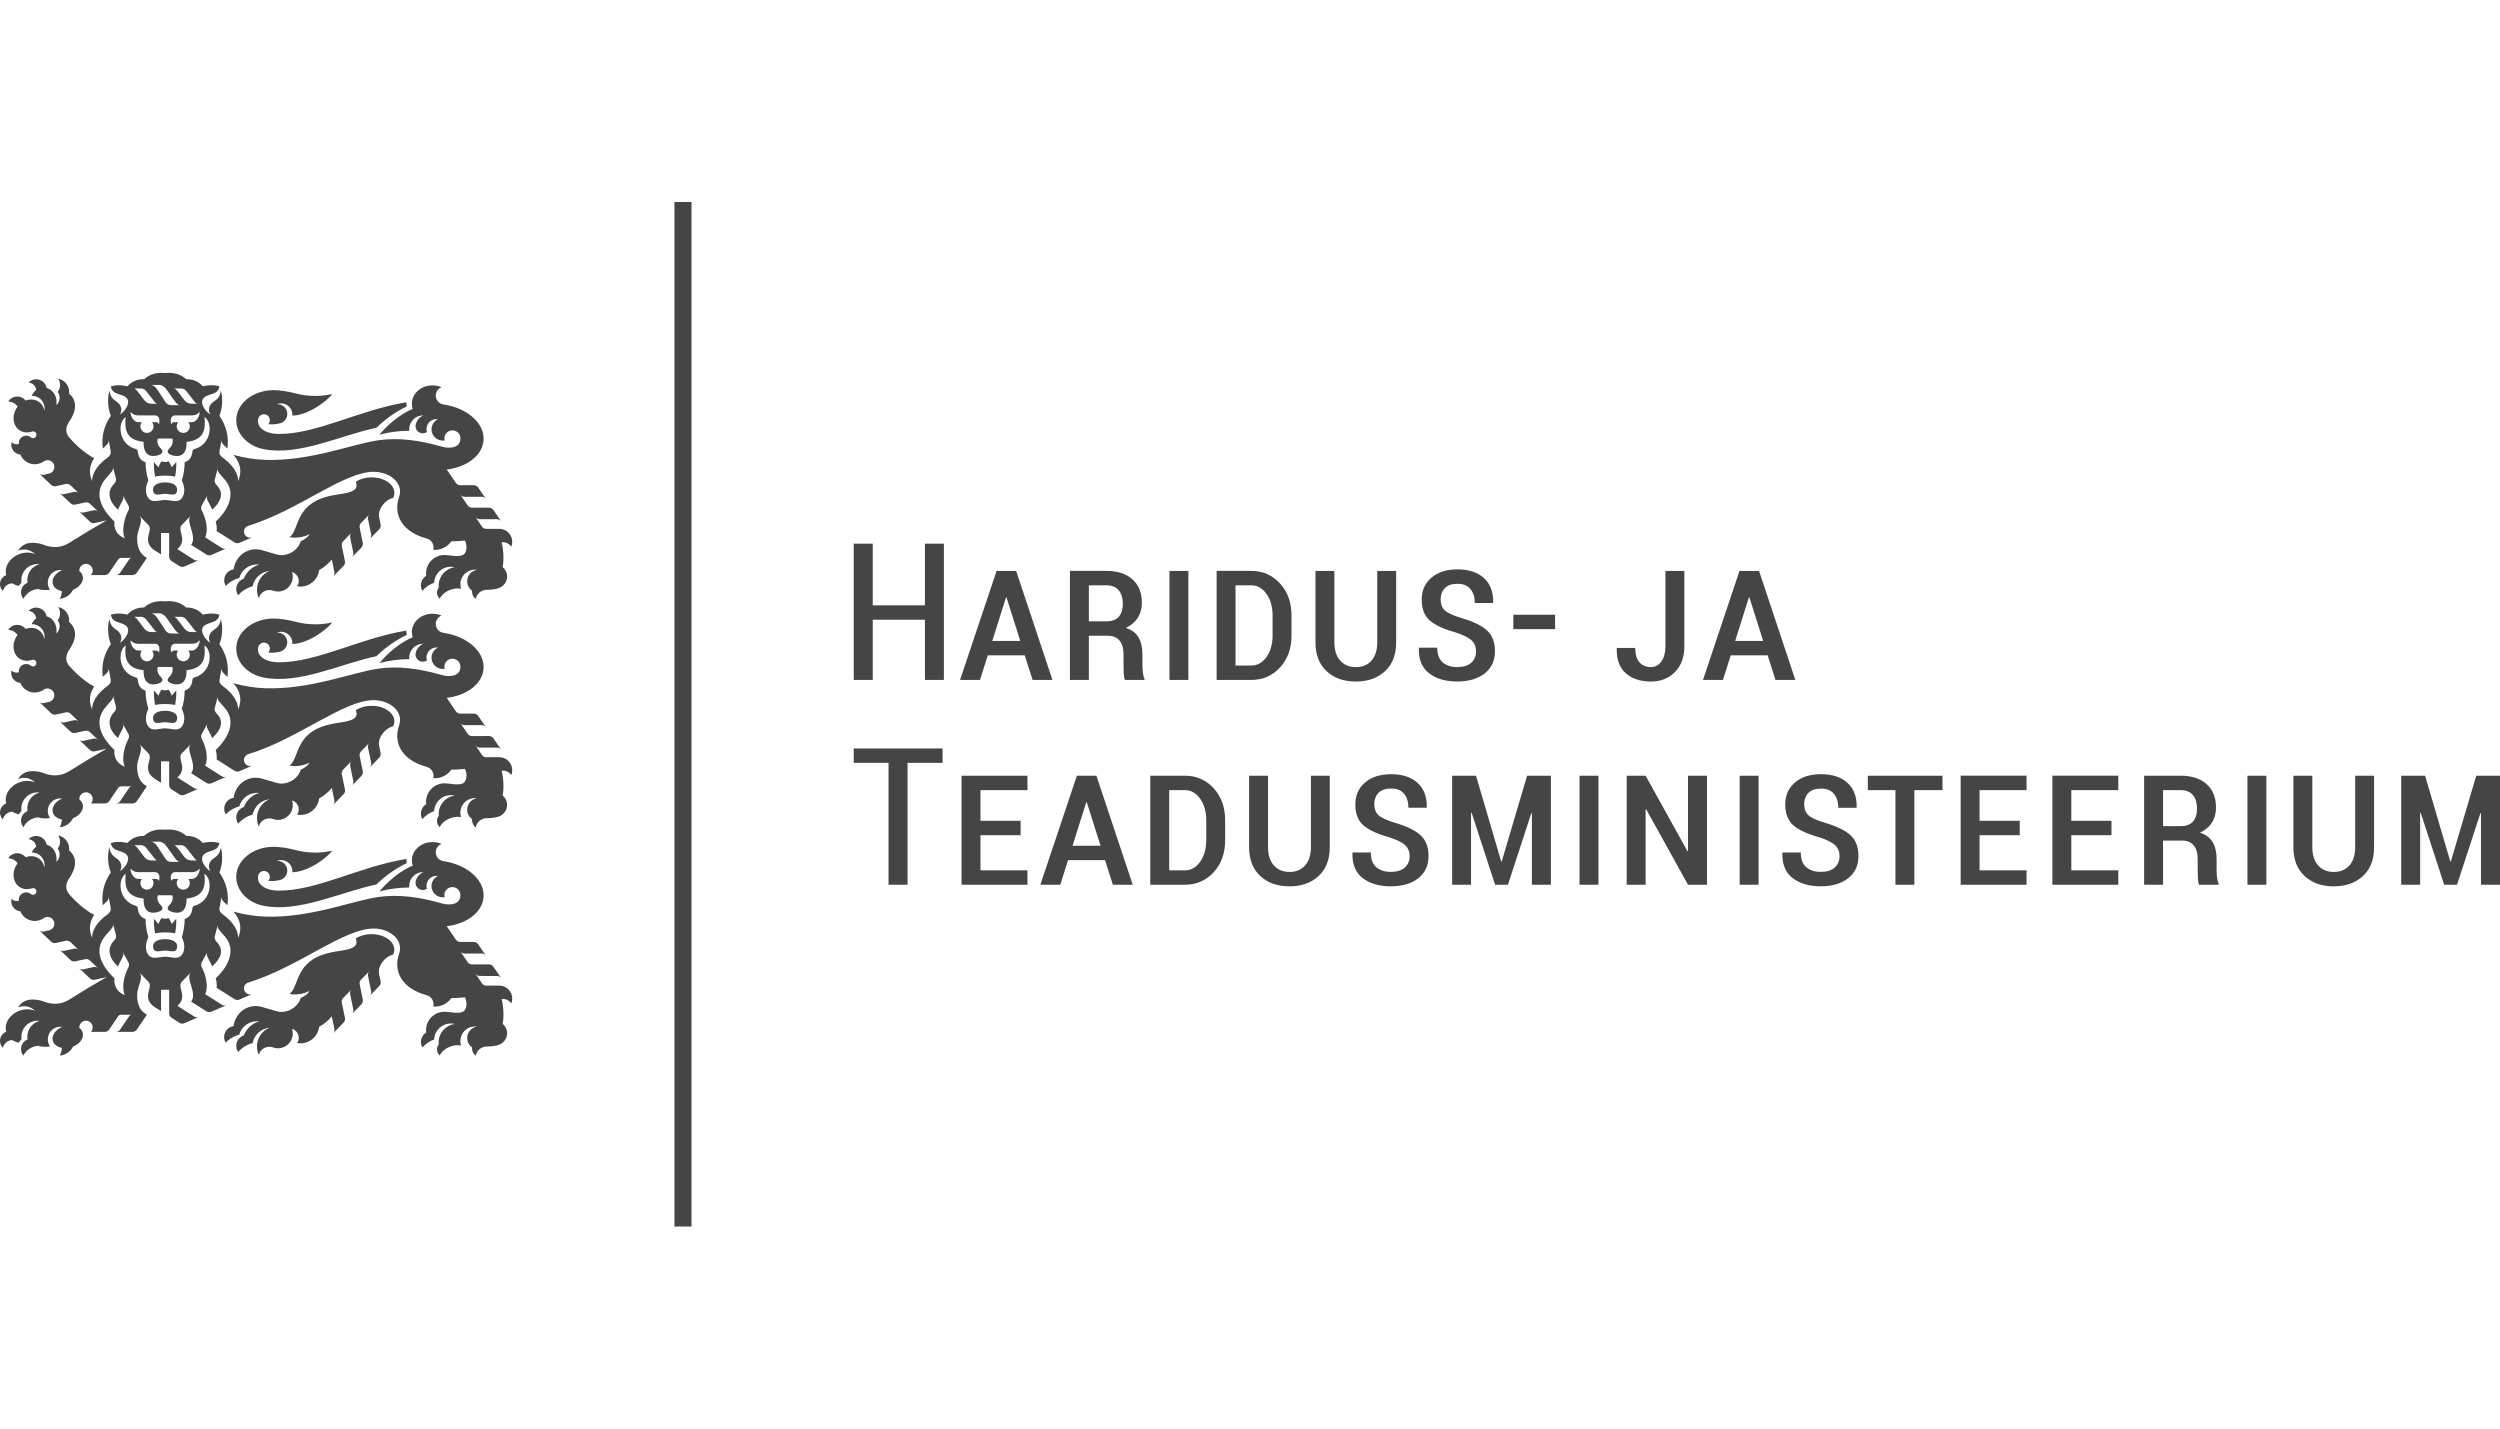
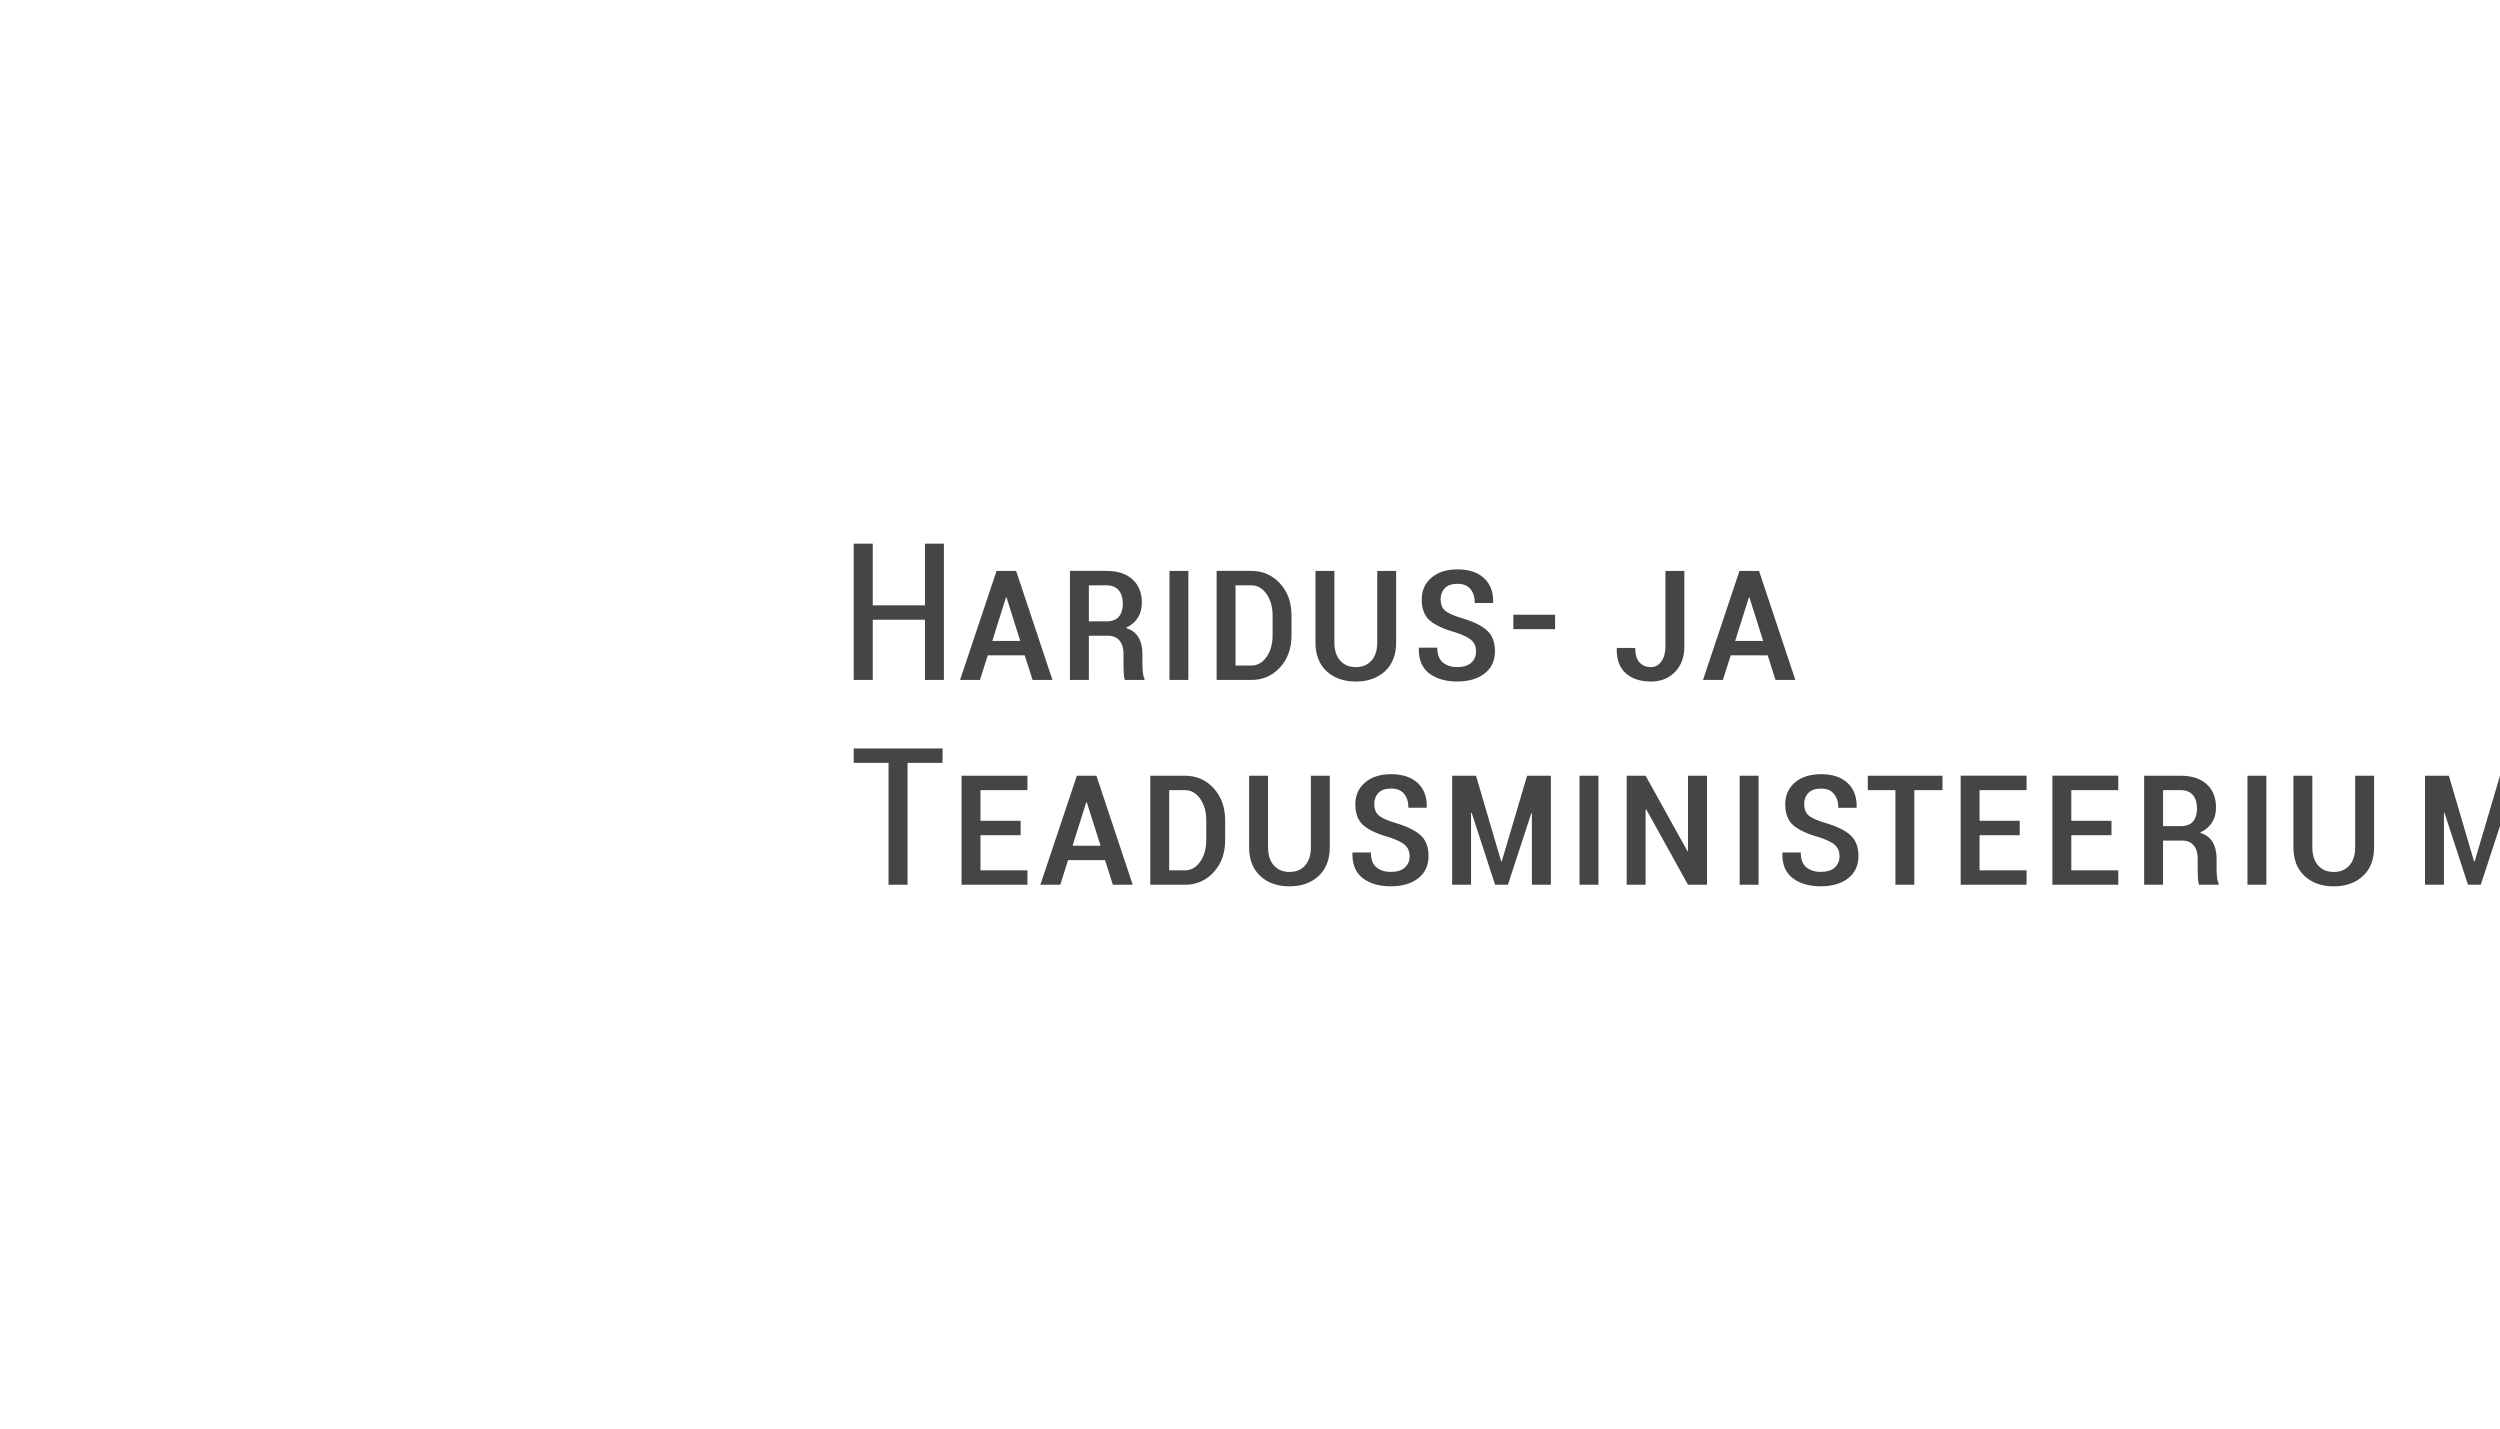
<svg xmlns="http://www.w3.org/2000/svg" version="1.1" id="Layer_1" x="0px" y="0px" viewBox="0 0 112 64" style="enable-background:new 0 0 112 64;" xml:space="preserve">
  <style type="text/css">
	.st0{fill:#1F3C88;}
	.st1{fill:#36B190;}
	.st2{fill:#F8B010;}
	.st3{fill:#FFFFFF;}
	.st4{fill:#454545;}
	.st5{fill-rule:evenodd;clip-rule:evenodd;fill:#FFFFFF;}
	.st6{fill:#323334;}
	.st7{fill-rule:evenodd;clip-rule:evenodd;fill:#323334;}
	.st8{fill-rule:evenodd;clip-rule:evenodd;fill:#454545;}
	.st9{fill:#EC0009;}
	.st10{fill:#F9423A;}
	.st11{fill:#FF0000;}
	.st12{fill-rule:evenodd;clip-rule:evenodd;fill:#0019AF;}
	.st13{fill:#04529C;}
	.st14{fill:#EE4035;}
	.st15{fill:#EE003B;}
	.st16{fill:#004B7F;}
	.st17{fill:#007B6C;}
	.st18{fill-rule:evenodd;clip-rule:evenodd;}
	.st19{clip-path:url(#SVGID_00000011736931034621111680000007086664697986597028_);}
	.st20{fill:#CCE8FF;}
	.st21{fill:#003087;}
	.st22{fill-rule:evenodd;clip-rule:evenodd;fill:#003087;}
	.st23{clip-path:url(#SVGID_00000148632475456616627980000009634931727954742676_);}
	.st24{fill:#990AE3;}
	.st25{fill:#EC5030;}
	.st26{fill:#004097;}
	.st27{fill:#FFF000;}
	.st28{fill:#D2D2D3;}
	.st29{fill-rule:evenodd;clip-rule:evenodd;fill:#ED1C24;}
	.st30{fill-rule:evenodd;clip-rule:evenodd;fill:#FEFEFE;}
	.st31{fill-rule:evenodd;clip-rule:evenodd;fill:#00AEEA;}
	.st32{fill:#99DF2B;}
	.st33{fill:#82BFE9;}
	.st34{fill:#4EA727;}
	.st35{fill:none;}
	.st36{fill-rule:evenodd;clip-rule:evenodd;fill:url(#SVGID_00000123414288672372610140000014168410582013345442_);}
	.st37{fill:url(#SVGID_00000028316842415686270570000000094953633511164847_);}
	.st38{fill:url(#SVGID_00000177451526769241637610000007038600706930887083_);}
	.st39{fill:#FAAF5A;}
	.st40{fill-rule:evenodd;clip-rule:evenodd;fill:url(#SVGID_00000032635527918029596950000008553232080821560195_);}
	.st41{fill:#DC8730;}
	.st42{fill:#8D4428;}
	.st43{fill:#9F5024;}
	.st44{fill:#AD5725;}
	.st45{fill:#E48E33;}
	.st46{fill:#DB7B29;}
	.st47{fill:#FFB560;}
	.st48{fill:#BC6327;}
	.st49{fill:#FFCB80;}
	.st50{fill:#FFD68E;}
	.st51{fill:#D57C3F;}
	.st52{fill:#FFCD85;}
	.st53{fill:#EFA952;}
	.st54{fill:#FDAC4A;}
	.st55{fill:#EB962A;}
	.st56{fill:#FFC378;}
	.st57{fill:#FFCE89;}
	.st58{fill:#FFD79D;}
	.st59{fill:#EEAF67;}
	.st60{fill:#BF6B29;}
	.st61{fill:#FCB664;}
	.st62{fill:#994822;}
	.st63{fill:#D47429;}
	.st64{fill:#E7944B;}
	.st65{fill:#964C25;}
	.st66{fill:#823D1E;}
	.st67{fill:#6C2B13;}
	.st68{fill:#BA6019;}
	.st69{fill:#D89050;}
	.st70{fill:#7E3717;}
	.st71{fill:#94441E;}
	.st72{fill:#DD8732;}
	.st73{fill:#FFC278;}
	.st74{fill:#EA913E;}
	.st75{fill:#C57231;}
	.st76{fill:#642813;}
	.st77{fill:#56220C;}
	.st78{fill:#F49E4D;}
	.st79{fill:#76310A;}
	.st80{fill:#994B17;}
	.st81{fill:#A35622;}
	.st82{fill:#AF6638;}
	.st83{fill:#A5572A;}
	.st84{fill:#E69646;}
	.st85{fill:#D27C3C;}
	.st86{fill:#7A2C13;}
	.st87{fill:#C27138;}
	.st88{fill:#9A4921;}
	.st89{fill:#96441E;}
	.st90{fill:#A04E14;}
	.st91{fill:#AA5A28;}
	.st92{fill:#944428;}
	.st93{fill:#FFC283;}
	.st94{fill:#AA5E33;}
	.st95{fill:#E5872B;}
	.st96{fill:#B96534;}
	.st97{fill:#F29B40;}
	.st98{fill:#B46027;}
	.st99{fill:url(#SVGID_00000006680478179198684280000004334486659174128775_);}
	.st100{fill:url(#SVGID_00000027586033975955280270000005671594222696245408_);}
	.st101{fill:url(#SVGID_00000011746476017941081810000007971625533854571139_);}
	.st102{fill:url(#SVGID_00000071521920814340913520000014686076678907974294_);}
	.st103{fill:url(#SVGID_00000103251654774896697130000000586541053134939522_);}
	.st104{fill:url(#SVGID_00000175319562728762926860000009790542739774012304_);}
	.st105{fill:url(#SVGID_00000008857191223412083820000002436975527525562284_);}
	.st106{fill:url(#SVGID_00000025431200656530737870000002090539965433121467_);}
	.st107{fill:url(#SVGID_00000059992254177540760750000006962497960435563905_);}
	.st108{fill:url(#SVGID_00000125584914840868483720000008684612673602996122_);}
	.st109{fill:url(#SVGID_00000090283502861958833440000004216607644057920679_);}
	.st110{fill:url(#SVGID_00000078753921186643171960000000918447330565751220_);}
	.st111{fill:url(#SVGID_00000044868305991470065940000017648077022923440300_);}
	.st112{fill:url(#SVGID_00000013876150445176252500000017828318772048147338_);}
	.st113{fill:url(#SVGID_00000072249294368515311590000009514181909955828882_);}
	.st114{fill:url(#SVGID_00000023990883230543018520000006342911340346090389_);}
	.st115{fill:url(#SVGID_00000065757835970363182860000007020551767305918640_);}
	.st116{fill:url(#SVGID_00000027602744873064119140000009256521883004158652_);}
	.st117{fill:url(#SVGID_00000010301832243096273210000000441480720204381093_);}
	.st118{fill:url(#SVGID_00000067921246631348312330000010569680146615295412_);}
	.st119{fill:url(#SVGID_00000008125021421066354800000013155946823853765530_);}
	.st120{fill:url(#SVGID_00000078007135568672362130000002442209801294818957_);}
	.st121{fill:url(#SVGID_00000138571324556438275210000006915119011956796322_);}
	.st122{fill:url(#SVGID_00000132799056319411695790000000435508864577368992_);}
	.st123{fill:url(#SVGID_00000164503382430403420670000012457189971040381344_);}
	.st124{fill:url(#SVGID_00000159465132749941670580000004058351140985709715_);}
	.st125{fill:url(#SVGID_00000036209463795755490910000010935109867748369598_);}
	.st126{fill:url(#SVGID_00000049944918882544316510000014147250577085593222_);}
	.st127{fill:url(#SVGID_00000154397662720695626700000010853436450590387391_);}
	.st128{fill:url(#SVGID_00000137091540786796818650000014435652227323235457_);}
	.st129{fill:url(#SVGID_00000038376004261900950910000011151802569411701130_);}
	.st130{fill:url(#SVGID_00000003064366905421690200000015976844999112165564_);}
	.st131{fill:url(#SVGID_00000075849818999508577480000013860691370988357515_);}
	.st132{fill:url(#SVGID_00000061430141258804132440000014477378478404598933_);}
	.st133{fill:url(#SVGID_00000067944790483165041120000001677849690786674833_);}
	.st134{fill:url(#SVGID_00000078023590334442785900000011770277180068371382_);}
	.st135{fill:url(#SVGID_00000146483167308410155820000016928801930621583537_);}
	.st136{fill:url(#SVGID_00000106145579768483874730000007640982540168076933_);}
	.st137{fill:#F8A943;}
	.st138{fill:#EC9C4B;}
	.st139{fill:#B43C19;}
	.st140{fill:#FF5F00;}
	.st141{fill-rule:evenodd;clip-rule:evenodd;fill:#2F313F;}
	.st142{fill:#0078D2;}
	.st143{fill:#0E0F0C;}
	.st144{fill:url(#SVGID_00000025409652797687795110000013081289428992870784_);}
	.st145{fill:url(#SVGID_00000155122887865348989990000003302523443501522855_);}
	.st146{fill:url(#SVGID_00000106148745238082675620000006526694235268643736_);}
	.st147{fill:url(#SVGID_00000116942037010995130840000016126746561727545523_);}
	.st148{fill:url(#SVGID_00000019679545865204497410000000588239567139477944_);}
	.st149{fill:#3E3C72;}
	.st150{fill:#0000EE;}
	.st151{fill:#FFFFFF;filter:url(#Adobe_OpacityMaskFilter);}
	.st152{mask:url(#mask0_725_41931_00000015338116290389380100000005336855685305337004_);}
	.st153{fill:#00BCF1;}
	.st154{fill:#FFFFFF;filter:url(#Adobe_OpacityMaskFilter_00000075144945026525311670000013152451039290756756_);}
	.st155{mask:url(#mask0_725_41931_00000163066846109216243160000006740602701270197413_);}
	.st156{fill:#FFFFFF;filter:url(#Adobe_OpacityMaskFilter_00000013878020353795069170000001161065598922650282_);}
	.st157{mask:url(#mask0_725_41931_00000062158157472660533770000002042990639583501718_);}
	.st158{fill:#FFFFFF;filter:url(#Adobe_OpacityMaskFilter_00000140704898715257454910000002897340743774383275_);}
	.st159{mask:url(#mask0_27791_19872_00000003793173868740436160000000852624104073784250_);}
	.st160{fill:#FFFFFF;filter:url(#Adobe_OpacityMaskFilter_00000031186473098755784930000013477605618666220437_);}
	.st161{mask:url(#mask1_27791_19872_00000055675645383892811770000014190246466104149157_);}
	.st162{fill:#FFFFFF;filter:url(#Adobe_OpacityMaskFilter_00000024709417824056633090000015849775641288818594_);}
	.st163{mask:url(#mask2_27791_19872_00000181074892866715551930000002810000198434197165_);}
	.st164{fill:#FFFFFF;filter:url(#Adobe_OpacityMaskFilter_00000021110701628052272570000015365922100932129206_);}
	.st165{mask:url(#mask0_27791_19872_00000142880223654512375340000011344208488174818198_);}
	.st166{fill:#FFFFFF;filter:url(#Adobe_OpacityMaskFilter_00000106105173964037807010000016352166502907484568_);}
	.st167{mask:url(#mask1_27791_19872_00000083793196628883084000000015099582099293444277_);}
	.st168{fill:#FFFFFF;filter:url(#Adobe_OpacityMaskFilter_00000022543954193378479450000010870880576729384320_);}
	.st169{mask:url(#mask2_27791_19872_00000163052915348231462350000001010992451133889177_);}
	.st170{fill:#FFFFFF;filter:url(#Adobe_OpacityMaskFilter_00000013192445786545824570000002523476726617410688_);}
	.st171{mask:url(#mask0_27791_19872_00000008847887994687973550000001246539301025342595_);}
	.st172{fill:#522492;}
	.st173{fill:#FFFFFF;filter:url(#Adobe_OpacityMaskFilter_00000178911389918718261180000010771195263781381803_);}
	.st174{mask:url(#mask1_27791_19872_00000126309476312142571780000015048651729011488642_);}
	.st175{fill:#FFFFFF;filter:url(#Adobe_OpacityMaskFilter_00000036948972300247916460000017990783291074006713_);}
	.st176{mask:url(#mask2_27791_19872_00000106143975704952262900000008552066231313072556_);}
	.st177{clip-path:url(#SVGID_00000168094552493258260950000001065636284826681267_);}
	.st178{clip-path:url(#SVGID_00000034072497380307154100000005238424230722737303_);}
	.st179{clip-path:url(#SVGID_00000001638147850718608640000014843334271749009577_);}
	.st180{clip-path:url(#SVGID_00000127766699310279799870000012408835858519334076_);}
	.st181{clip-path:url(#SVGID_00000123440836988196252620000007064695110148288129_);}
	.st182{clip-path:url(#SVGID_00000036965039309955236450000009378714407071932559_);}
	.st183{clip-path:url(#SVGID_00000090296233580250146210000005010402233705922223_);}
	.st184{fill:#0079BC;}
	.st185{clip-path:url(#SVGID_00000061441023364262487380000018298121019237035679_);}
	.st186{fill:#095143;}
	.st187{fill-rule:evenodd;clip-rule:evenodd;fill:#4FD896;}
	.st188{fill-rule:evenodd;clip-rule:evenodd;fill:#793032;}
	.st189{fill-rule:evenodd;clip-rule:evenodd;fill:#095143;}
	.st190{fill-rule:evenodd;clip-rule:evenodd;fill:#FB606A;}
	.st191{fill:#27292B;}
	.st192{fill:#FF9640;}
	.st193{fill-rule:evenodd;clip-rule:evenodd;fill:#202020;}
	.st194{clip-path:url(#SVGID_00000023984589274086455910000007490213173409175471_);}
	.st195{fill:#9C78FF;}
	.st196{fill:#FF5C57;}
	.st197{fill:#009EB0;}
	.st198{fill-rule:evenodd;clip-rule:evenodd;fill:#011B18;}
	.st199{clip-path:url(#SVGID_00000006690040391198419120000016915282808520584893_);}
	.st200{fill:#F58220;}
	.st201{fill:#FF6600;}
	.st202{fill:#0072CE;}
	.st203{fill:#FFCB5F;}
	.st204{fill:#FFEBC7;}
	.st205{fill-rule:evenodd;clip-rule:evenodd;fill:#1D1D1B;}
	.st206{fill-rule:evenodd;clip-rule:evenodd;fill:#F7AF3F;}
	.st207{fill:#00294B;}
	.st208{fill-rule:evenodd;clip-rule:evenodd;fill:#020303;}
	.st209{fill-rule:evenodd;clip-rule:evenodd;fill:#EC2025;}
	.st210{fill:#1D1D1B;}
	.st211{fill:#2E3844;}
	.st212{fill:#AFB0B1;}
	.st213{fill:#FA0000;}
	.st214{clip-path:url(#SVGID_00000041265037313314126930000013785085996442455198_);}
	.st215{fill:#2F174C;}
	.st216{fill:#C91235;}
	.st217{fill-rule:evenodd;clip-rule:evenodd;fill:#500778;}
	.st218{fill:#112244;}
	.st219{fill:#231F20;}
	.st220{fill:#DA2235;}
	.st221{fill:#FFFFFF;filter:url(#Adobe_OpacityMaskFilter_00000018934899824463852770000016169179152560962187_);}
	.st222{mask:url(#mask1_2464_1079_00000102533764192501500740000003585393866222413737_);}
	.st223{fill:#FFFFFF;filter:url(#Adobe_OpacityMaskFilter_00000128467668462687921310000015308656404766929554_);}
	.st224{mask:url(#mask1_2464_1079_00000049925751158908823920000011896077156067230883_);}
	.st225{fill:#FFFFFF;filter:url(#Adobe_OpacityMaskFilter_00000101791734308571726270000009112561369619201932_);}
	.st226{mask:url(#mask1_2464_1079_00000121269923645754494110000004143731747859250111_);}
	.st227{fill:#66DF00;}
	.st228{clip-path:url(#SVGID_00000019660610419994222850000011510800820386790792_);}
	.st229{fill:#0539E3;}
	
		.st230{fill-rule:evenodd;clip-rule:evenodd;fill:#FFFFFF;filter:url(#Adobe_OpacityMaskFilter_00000104673858525786001980000002766592457579831964_);}
	.st231{mask:url(#mask0_270_5692_00000113347467778288133560000017370423197283285671_);}
	.st232{fill-rule:evenodd;clip-rule:evenodd;fill:#FFDD56;}
	.st233{fill-rule:evenodd;clip-rule:evenodd;fill:#006E49;}
	.st234{fill:#003399;}
	.st235{fill:#FFCC00;}
	.st236{fill-rule:evenodd;clip-rule:evenodd;fill:#515560;}
</style>
  <g>
-     <path class="st4" d="M10.04,46.459c0,0.091,0.025,0.177,0.068,0.25   c0.165-0.168,0.375-0.293,0.61-0.356c0.098-0.348,0.418-0.602,0.798-0.602   c0.032,0,0.064,0.001,0.095,0.005c-0.316,0.091-0.571,0.326-0.689,0.63   c-0.196,0.065-0.338,0.25-0.338,0.468c0,0.102,0.031,0.196,0.084,0.275   c0.171-0.191,0.395-0.333,0.649-0.402c0.073-0.366,0.377-0.648,0.754-0.687   c-0.328,0.138-0.559,0.462-0.559,0.841c0,0.134,0.029,0.261,0.081,0.376   c0.058-0.208,0.249-0.362,0.476-0.362c0.057,0,0.112,0.01,0.162,0.028   c0.07,0.026,0.147,0.04,0.225,0.04c0.365,0,0.66-0.296,0.66-0.662   c0-0.072-0.011-0.143-0.033-0.209c0.173,0.051,0.301,0.211,0.301,0.401   c0,0.087-0.027,0.167-0.072,0.234c0.049,0.009,0.098,0.014,0.15,0.014   c0.43,0,0.785-0.323,0.834-0.74c0.216-0.117,0.406-0.275,0.569-0.472   l0.115,0.559c0.008,0.038,0.006,0.077-0.005,0.113   c-0.01,0.036-0.029,0.069-0.057,0.098l0.474-0.487   c0.028-0.028,0.047-0.062,0.056-0.098c0.011-0.036,0.013-0.074,0.005-0.113   l-0.14-0.682c-0.008-0.038-0.006-0.078,0.005-0.113   c0.01-0.036,0.029-0.069,0.057-0.098l0.373-0.381   c-0.028,0.028-0.047,0.062-0.057,0.097c-0.01,0.036-0.012,0.074-0.004,0.113   l0.14,0.684c0.008,0.039,0.006,0.078-0.004,0.113   c-0.01,0.035-0.028,0.068-0.055,0.096l0.423-0.439   c0.027-0.028,0.046-0.063,0.056-0.098c0.011-0.035,0.013-0.074,0.005-0.113   l-0.139-0.681c-0.008-0.038-0.006-0.078,0.005-0.113   c0.01-0.036,0.029-0.07,0.057-0.098l0.373-0.38   c-0.028,0.028-0.046,0.062-0.057,0.098c-0.01,0.036-0.012,0.074-0.004,0.113   l0.14,0.684c0.008,0.038,0.005,0.077-0.005,0.113   c-0.01,0.035-0.028,0.068-0.055,0.096l0.423-0.439   c0.028-0.028,0.046-0.063,0.056-0.097c0.011-0.036,0.013-0.074,0.005-0.113   L16.98,43.627c-0.071-0.377,0.318-0.811,0.627-0.855   c0.037-0.072,0.057-0.15,0.057-0.229c0-0.383-0.455-0.693-1.018-0.693   c-0.275,0-0.524,0.074-0.708,0.195c0.074,0.218,0.089,0.439-0.632,0.542   c-0.572,0.081-1.075,0.192-1.458,0.517c-0.59,0.5-0.542,1.169-0.877,1.422   c0.149,0.036,0.339,0.036,0.542-0.007c0.128-0.028,0.247-0.07,0.351-0.123   c-0.063,0.121-0.207,0.235-0.395,0.316c-0.062,0.236-0.272,0.461-0.555,0.567   c-0.179,0.066-0.356,0.072-0.503,0.03l-0.69-0.2   c-0.085-0.024-0.173-0.038-0.266-0.038c-0.509,0-0.928,0.392-0.99,0.899   C10.224,46.004,10.04,46.21,10.04,46.459 M16.864,19.164   c0.397-0.389,0.857-0.713,1.362-0.958c-0.015-0.059-0.023-0.12-0.023-0.181   v-0.004c-2.109,0.347-4.007,1.429-5.72,1.42   c-0.48-0.002-0.857-0.186-0.917-0.49c-0.012-0.06-0.011-0.122,0.002-0.184   c0.026-0.119,0.131-0.208,0.258-0.208c0.146,0,0.263,0.118,0.263,0.264   c0,0.069-0.027,0.133-0.071,0.18c0.049,0.005,0.1,0.008,0.153,0.008   c0.136,0,0.264-0.017,0.378-0.047c0.185-0.05,0.322-0.219,0.322-0.42   c0-0.24-0.195-0.434-0.435-0.434c-0.013,0-0.026,0.001-0.039,0.001   c0.061-0.026,0.128-0.04,0.198-0.04c0.279,0,0.505,0.226,0.505,0.505   c0,0.015-0.001,0.029-0.002,0.043c0.753-0.017,1.602-0.704,1.787-0.966   c-0.236,0.054-0.492,0.084-0.759,0.084c-0.303,0-0.592-0.037-0.854-0.106   c-0.37-0.098-0.735-0.152-1.015-0.152c-0.924,0-1.672,0.602-1.672,1.346   c0,0.614,0.507,1.15,1.21,1.294C13.392,20.444,15.274,19.493,16.864,19.164    M7.845,21.352c0.042-0.225,0.06-0.444,0.051-0.654l-0.202,0.236   c-0.04-0.094-0.066-0.152-0.093-0.198c-0.022-0.039-0.041-0.065-0.068-0.069   c-0.013,0.007-0.034,0.018-0.056,0.023c-0.025,0.006-0.061,0.004-0.082,0.004   c-0.021,0-0.056,0.002-0.082-0.004c-0.022-0.005-0.042-0.016-0.055-0.023   c-0.027,0.005-0.045,0.031-0.068,0.069c-0.027,0.046-0.053,0.104-0.093,0.198   L6.896,20.698c-0.008,0.21,0.01,0.429,0.052,0.654   c0.149-0.032,0.303-0.044,0.448-0.044C7.542,21.308,7.696,21.32,7.845,21.352    M7.935,21.959c0.023-0.256-0.268-0.347-0.539-0.347   c-0.271,0-0.561,0.091-0.539,0.347c0.028,0.312,0.319,0.163,0.539,0.164   C7.616,22.122,7.908,22.271,7.935,21.959 M8.71,20.118   c-0.053,0.014-0.082,0.045-0.088,0.101c-0.032,0.301-0.154,0.422-0.349,0.491   C8.27,21.013,8.228,21.243,8.146,21.527c0.231,0.484,0.054,0.822-0.134,0.895   c-0.179,0.069-0.409-0.024-0.614-0.024c-0.205,0-0.439,0.093-0.617,0.024   c-0.188-0.073-0.365-0.411-0.134-0.895c-0.082-0.285-0.124-0.514-0.126-0.818   c-0.195-0.068-0.318-0.19-0.35-0.491c-0.006-0.056-0.035-0.087-0.088-0.101   c-0.769-0.211-0.842-1.166-0.453-1.437c-0.035,0.428-0.072,1.032,0.803,1.112   c-0.014,0.502,0.203,0.636,0.426,0.636c0.183,0.001,0.288-0.058,0.333-0.082   c0.163-0.086,0.051-0.219,0.009-0.258c-0.112-0.105-0.169-0.252-0.142-0.401   C7.065,19.662,7.075,19.647,7.1,19.647h0.296h0.296   c0.025,0,0.036,0.014,0.04,0.041c0.026,0.149-0.03,0.296-0.142,0.401   C7.549,20.128,7.437,20.26,7.6,20.347c0.045,0.024,0.151,0.083,0.333,0.082   c0.223,0,0.44-0.134,0.426-0.636c0.874-0.08,0.837-0.684,0.803-1.112   C9.552,18.951,9.478,19.907,8.71,20.118 M8.947,18.451   c0,0.219-0.161,0.463-0.344,0.463H8.436c0.042,0.051,0.068,0.116,0.068,0.187   c0,0.162-0.131,0.293-0.294,0.293c-0.162,0-0.294-0.131-0.294-0.293   c0-0.071,0.026-0.136,0.068-0.187H7.808c-0.06,0-0.107,0.025-0.144,0.095   c-0.012-0.095-0.024-0.192-0.003-0.257c0.03-0.089,0.098-0.142,0.167-0.142   h0.771C8.741,18.61,8.847,18.562,8.947,18.451 M8.845,18.086H8.576   c-0.134,0-0.227-0.055-0.305-0.145l-0.307-0.401   c-0.051-0.063-0.091-0.108-0.156-0.137h0.303c0.091,0,0.172,0.039,0.236,0.12   l0.32,0.407C8.738,18.016,8.76,18.074,8.845,18.086 M7.441,17.424l0.393,0.552   c0.062,0.091,0.121,0.141,0.205,0.176h-0.359c-0.138,0-0.221-0.064-0.282-0.163   l-0.309-0.474c-0.118-0.177-0.165-0.221-0.3-0.27h0.334   C7.253,17.244,7.376,17.33,7.441,17.424 M6.551,17.523l0.32,0.407   c0.072,0.086,0.094,0.144,0.178,0.156H6.78c-0.134,0-0.227-0.055-0.305-0.145   l-0.307-0.401c-0.05-0.063-0.09-0.108-0.156-0.137h0.304   C6.407,17.403,6.488,17.442,6.551,17.523 M6.357,18.914H6.189   c-0.182,0-0.344-0.244-0.344-0.463c0.1,0.111,0.205,0.16,0.348,0.16h0.771   c0.069,0,0.138,0.053,0.167,0.142c0.021,0.065,0.009,0.162-0.003,0.257   c-0.037-0.07-0.083-0.095-0.144-0.095H6.81   c0.042,0.051,0.067,0.116,0.067,0.187c0,0.162-0.132,0.293-0.293,0.293   c-0.162,0-0.294-0.131-0.294-0.293C6.29,19.03,6.315,18.965,6.357,18.914    M5.407,22.586l0.093-0.183c0.018-0.035,0.025-0.073,0.025-0.11   c-0.001-0.036-0.01-0.074-0.029-0.108l0.256,0.46   c0.019,0.035,0.028,0.072,0.029,0.109c0.001,0.037-0.007,0.075-0.025,0.111   L5.733,22.909c-0.157,0.305-0.303,0.877-0.141,1.208   c-0.379-0.141-0.504-0.473-0.463-0.749c-0.713-0.676-0.893-1.362-0.384-1.937   l0.262-0.306c0.026-0.03,0.043-0.065,0.051-0.101   c0.009-0.036,0.009-0.074-0.001-0.112l0.136,0.508   c0.01,0.039,0.011,0.077,0.002,0.113c-0.008,0.036-0.025,0.071-0.051,0.101   l-0.079,0.093c-0.266,0.31-0.195,0.731,0.222,1.108   C5.33,22.73,5.358,22.675,5.407,22.586 M22.905,24.493   c0.028-0.068,0.043-0.143,0.043-0.221c0-0.319-0.258-0.579-0.577-0.579H21.786   c-0.04,0.001-0.077-0.01-0.11-0.027c-0.033-0.017-0.062-0.043-0.084-0.075   L21.299,23.158c0.022,0.033,0.051,0.058,0.084,0.075   c0.032,0.017,0.07,0.028,0.11,0.027l0.77,0.001   c0.04,0,0.078,0.01,0.11,0.027c0.033,0.017,0.062,0.043,0.084,0.075   l-0.354-0.517c-0.022-0.033-0.052-0.058-0.085-0.075   c-0.032-0.017-0.07-0.028-0.109-0.028l-0.764,0.001   c-0.039,0-0.077-0.009-0.109-0.027c-0.033-0.017-0.063-0.043-0.085-0.075   l-0.332-0.489c0.022,0.033,0.052,0.058,0.084,0.075   c0.033,0.017,0.07,0.028,0.11,0.028l0.767-0.001   c0.04,0,0.077,0.009,0.11,0.027c0.033,0.017,0.062,0.043,0.084,0.075   l-0.354-0.518c-0.022-0.032-0.052-0.057-0.085-0.075   c-0.032-0.017-0.07-0.027-0.109-0.027h-0.609c-0.04,0-0.077-0.01-0.11-0.027   c-0.032-0.017-0.062-0.043-0.084-0.076l-0.409-0.6   c0.828-0.099,1.496-0.548,1.629-1.166c0.173-0.801-0.625-1.58-1.778-1.749   c-0.194-0.028-0.343-0.195-0.343-0.397c0-0.171,0.108-0.319,0.26-0.375   c-0.123-0.053-0.261-0.083-0.406-0.083c-0.51,0-0.924,0.366-0.924,0.817   c0,0.081,0.014,0.16,0.039,0.234c-0.572,0.247-1.093,0.685-1.492,1.158   c0.426-0.113,0.874-0.174,1.336-0.174c-0.002-0.021-0.003-0.043-0.003-0.065   c0-0.346,0.28-0.626,0.626-0.626h0.009c-0.236,0.104-0.351,0.331-0.351,0.48   c0,0.179,0.145,0.324,0.323,0.324c0.07,0,0.134-0.022,0.187-0.059   c-0.012-0.04-0.019-0.084-0.019-0.129c0-0.248,0.2-0.448,0.449-0.448   c0.021,0,0.044,0.001,0.065,0.005c-0.171,0.08-0.289,0.254-0.289,0.455   c0,0.277,0.225,0.502,0.502,0.502c0.03,0,0.058-0.002,0.086-0.007   c-0.008-0.03-0.012-0.06-0.012-0.092c0-0.199,0.161-0.359,0.359-0.359   c0.199,0,0.36,0.16,0.36,0.359c0,0.433-0.48,0.472-0.83,0.372   c-0.997-0.288-1.931-0.416-2.834-0.29c-1.159,0.163-3.057,0.946-5.073,0.881   c-0.451-0.014-0.942-0.089-1.438-0.225c0.061,0.067,0.1,0.113,0.125,0.152   c0.196,0.306,0.264,0.626,0.09,1.027c0.005-0.449-0.366-0.819-0.677-1.046   c-0.126-0.091-0.176-0.178-0.155-0.295l0.092-0.518   c-0.007,0.038-0.004,0.077,0.008,0.112c0.012,0.035,0.031,0.068,0.059,0.096   l0.194,0.19c0.073-0.524-0.045-1.013-0.357-1.466   c0.138-0.362,0.157-0.761,0.065-1.135c-0.036,0.283-0.175,0.405-0.307,0.487   c-0.245,0.154-0.286,0.412-0.159,0.586c-0.207-0.105-0.492-0.489-0.327-0.714   c0.178-0.242,0.666-0.128,0.726-0.543c-0.316-0.101-0.642-0.03-0.741-0.003   c-0.188-0.215-0.436-0.322-0.746-0.32c-0.245-0.222-0.559-0.315-0.944-0.276   c-0.384-0.039-0.698,0.054-0.943,0.276c-0.31-0.002-0.558,0.104-0.746,0.32   c-0.1-0.027-0.425-0.098-0.742,0.003c0.06,0.415,0.548,0.301,0.726,0.543   c0.165,0.225-0.12,0.609-0.327,0.714c0.127-0.173,0.086-0.432-0.159-0.586   c-0.131-0.082-0.271-0.204-0.307-0.487c-0.093,0.374-0.073,0.773,0.065,1.135   c-0.312,0.453-0.431,0.942-0.357,1.466l0.194-0.19   c0.028-0.028,0.048-0.061,0.059-0.096c0.012-0.035,0.014-0.074,0.007-0.112   l0.092,0.518c0.021,0.117-0.029,0.204-0.154,0.295   c-0.312,0.227-0.683,0.597-0.678,1.046c-0.173-0.401-0.103-0.735,0.091-1.027   c-0.591-0.319-1.041-0.843-1.124-0.939c-0.179-0.208-0.155-0.473,0.007-0.705   c0.312-0.447,0.386-0.923-0.006-1.249c0.003-0.024,0.004-0.048,0.004-0.072   c0-0.296-0.21-0.543-0.491-0.599c0.052,0.08,0.082,0.177,0.082,0.28   c0,0.118-0.039,0.227-0.106,0.315c0.055,0.072,0.088,0.163,0.088,0.262   c0,0.132-0.059,0.25-0.153,0.329c0.01-0.045,0.014-0.093,0.014-0.141   c0-0.305-0.189-0.56-0.444-0.63c-0.041-0.221-0.236-0.389-0.469-0.389   c-0.135,0-0.257,0.056-0.344,0.146c0.181,0.014,0.326,0.156,0.346,0.335   c-0.087,0.065-0.156,0.154-0.201,0.259h0.012c0.312,0,0.565,0.253,0.565,0.565   c0,0.035-0.003,0.07-0.009,0.104c-0.024-0.128-0.082-0.247-0.176-0.338   c-0.175-0.171-0.43-0.207-0.664-0.118c-0.088-0.11-0.223-0.181-0.374-0.181   c-0.171,0-0.321,0.09-0.405,0.225c0.173,0.008,0.325,0.095,0.419,0.226   c-0.245,0.314-0.248,0.749,0.003,0.994c0.17,0.166,0.413,0.204,0.641,0.126   c0.015-0.005,0.031-0.008,0.048-0.008c0.084,0,0.151,0.068,0.151,0.151   c0,0.083-0.067,0.151-0.151,0.151c-0.037,0-0.07-0.013-0.096-0.035   c-0.057-0.048-0.132-0.076-0.212-0.076c-0.182,0-0.331,0.148-0.331,0.33   c0,0.014,0.001,0.028,0.003,0.041c-0.031,0.01-0.064,0.015-0.098,0.015   c-0.089,0-0.17-0.036-0.229-0.094c-0.01,0.036-0.014,0.073-0.014,0.113   c0,0.233,0.18,0.424,0.408,0.441c0.102,0.255,0.353,0.435,0.644,0.435   c0.15,0,0.288-0.047,0.401-0.127c0.05-0.035,0.109-0.055,0.174-0.055   c0.168,0,0.304,0.136,0.304,0.304c0,0.145-0.101,0.266-0.237,0.297l-0.237,0.052   C1.923,21.276,1.884,21.274,1.848,21.264c-0.036-0.01-0.069-0.028-0.098-0.055   l0.542,0.514c0.029,0.027,0.063,0.046,0.098,0.055   c0.036,0.01,0.074,0.012,0.113,0.003l0.443-0.098   c0.039-0.009,0.077-0.007,0.113,0.003c0.036,0.01,0.07,0.028,0.098,0.055   l0.372,0.353c-0.029-0.027-0.063-0.046-0.098-0.055   c-0.036-0.01-0.074-0.012-0.113-0.003L2.875,22.135   c-0.039,0.009-0.078,0.007-0.113-0.003c-0.036-0.01-0.07-0.028-0.098-0.055   L3.161,22.548c0.028,0.027,0.063,0.045,0.098,0.055   c0.036,0.01,0.075,0.012,0.113,0.003l0.444-0.097   c0.039-0.008,0.077-0.007,0.113,0.003c0.036,0.01,0.069,0.028,0.098,0.055   l0.372,0.353c-0.029-0.027-0.063-0.045-0.098-0.055   c-0.036-0.01-0.074-0.012-0.113-0.003l-0.442,0.098   c-0.039,0.009-0.078,0.007-0.113-0.003c-0.036-0.01-0.07-0.028-0.098-0.055   l0.496,0.471c0.029,0.028,0.063,0.046,0.098,0.055   c0.036,0.01,0.074,0.012,0.113,0.003l0.536-0.117   c-0.521,0.294-1.075,0.628-1.663,0.999c-0.348,0.219-0.727,0.261-1.164,0.093   c-0.234-0.09-0.489-0.105-0.65-0.077C1.092,24.365,0.915,24.492,0.812,24.668   c0.081-0.032,0.169-0.05,0.263-0.05c0.195,0,0.371,0.079,0.499,0.206   c-0.203-0.085-0.455-0.094-0.7-0.004c-0.438,0.159-0.694,0.573-0.594,0.943   C0.115,25.825,0,25.983,0,26.168c0,0.122,0.05,0.233,0.131,0.312   c0.043-0.194,0.213-0.341,0.419-0.348c0.086,0.057,0.186,0.096,0.293,0.118   c0.033-0.056,0.073-0.106,0.121-0.149c-0.005-0.035-0.008-0.071-0.008-0.107   c0-0.4,0.324-0.725,0.724-0.725c0.033,0,0.066,0.002,0.098,0.007   c-0.318,0.076-0.555,0.362-0.555,0.704c0,0.043,0.004,0.086,0.011,0.127   c-0.171,0.066-0.292,0.231-0.292,0.426c0,0.111,0.04,0.213,0.107,0.293   c0.123-0.24,0.362-0.41,0.644-0.437c0.106,0.031,0.218,0.048,0.334,0.048   c0.072,0,0.143-0.007,0.212-0.019c-0.062-0.091-0.098-0.2-0.098-0.319   c0-0.311,0.252-0.563,0.563-0.563c0.027,0,0.053,0.001,0.079,0.005   c-0.298,0.126-0.48,0.385-0.417,0.62c0.044,0.166,0.202,0.282,0.405,0.32   c-0.003,0.125-0.037,0.242-0.096,0.344c0.261-0.019,0.484-0.176,0.596-0.4   c0.308-0.123,0.497-0.387,0.434-0.627c-0.023-0.086-0.076-0.158-0.149-0.213   c-0.001-0.008-0.001-0.017-0.001-0.025c0-0.165,0.134-0.299,0.299-0.299   c0.165,0,0.299,0.134,0.299,0.299c0,0.078-0.03,0.149-0.079,0.202H4.699   c0.039,0,0.077-0.01,0.109-0.028c0.033-0.017,0.062-0.043,0.084-0.075   l0.402-0.595c0.015-0.022,0.035-0.039,0.057-0.051   c0.022-0.012,0.048-0.019,0.075-0.019h0.491c-0.027,0-0.052,0.007-0.075,0.019   c-0.022,0.012-0.043,0.029-0.057,0.051l-0.403,0.595   c-0.022,0.033-0.051,0.059-0.084,0.075c-0.032,0.018-0.069,0.028-0.109,0.028   h0.748c0.04,0,0.077-0.01,0.109-0.028c0.033-0.017,0.063-0.043,0.084-0.075   l0.451-0.664c-0.311-0.17-0.438-0.468-0.438-0.877   c0-0.254,0.143-0.544,0.165-0.731L6.316,23.315   c0.005-0.039-0.001-0.077-0.014-0.112c-0.011-0.028-0.033-0.069-0.056-0.097   l0.384,0.394c0.03,0.026,0.052,0.058,0.065,0.093   c0.014,0.034,0.019,0.073,0.015,0.112l-0.012,0.09   c-0.018,0.156-0.215,0.494,0.151,0.803c0.018,0.016,0.063,0.048,0.106,0.075   l0.26,0.163v-0.959h0.363v1.067c0.001,0.04,0.012,0.077,0.031,0.109   c0.018,0.032,0.044,0.061,0.077,0.082l0.355,0.226   c0.034,0.021,0.071,0.033,0.107,0.036c0.037,0.003,0.075-0.003,0.111-0.018   l0.655-0.285c-0.037,0.016-0.075,0.021-0.111,0.018   c-0.037-0.003-0.074-0.014-0.107-0.035l-0.752-0.479   c0.366-0.309,0.168-0.646,0.15-0.803l-0.011-0.09   c-0.005-0.039,0.001-0.078,0.014-0.112c0.013-0.035,0.035-0.067,0.065-0.093   l0.384-0.394c-0.023,0.028-0.044,0.068-0.055,0.097   c-0.013,0.035-0.019,0.073-0.014,0.112l0.008,0.074   c0.031,0.267,0.301,0.75,0.076,1.019l0.687,0.436   c0.034,0.021,0.071,0.033,0.107,0.036c0.037,0.003,0.075-0.003,0.112-0.019   l0.685-0.298c-0.037,0.016-0.074,0.021-0.111,0.018   c-0.037-0.003-0.074-0.014-0.108-0.036l-0.743-0.473   c0.162-0.331,0.026-0.859-0.131-1.164l-0.024-0.045   c-0.017-0.035-0.026-0.073-0.024-0.111c0-0.036,0.01-0.074,0.029-0.109   L9.296,22.185c-0.019,0.034-0.028,0.071-0.028,0.108   c-0.001,0.037,0.007,0.075,0.024,0.11l0.094,0.183   c0.049,0.09,0.077,0.144,0.12,0.25c0.418-0.377,0.511-0.741,0.245-1.05   l-0.08-0.094c-0.025-0.03-0.043-0.065-0.05-0.101   c-0.009-0.036-0.009-0.075,0.002-0.113l0.136-0.508   c-0.01,0.038-0.01,0.076-0.002,0.112c0.008,0.036,0.025,0.071,0.051,0.101   l0.262,0.305c0.509,0.575,0.201,1.316-0.406,1.88   c0.034,0.109,0.063,0.312,0.039,0.422l0.806,0.511   c0.034,0.022,0.071,0.033,0.108,0.036c0.036,0.003,0.075-0.003,0.111-0.018   l0.583-0.254c-0.033,0.014-0.07,0.022-0.108,0.022   c-0.15,0-0.272-0.122-0.272-0.271c0-0.122,0.079-0.226,0.189-0.259   c2.226-0.677,4.275-2.425,5.62-2.42c0.654,0.002,1.184,0.397,1.184,0.888   c0,0.079-0.014,0.156-0.04,0.23c-0.287,0.805,0.131,1.575,1.234,1.871   c0.176,0.047,0.305,0.208,0.305,0.398c0,0.037-0.005,0.073-0.014,0.107   c0.025,0.003,0.051,0.003,0.077,0.003c0.303,0,0.572-0.151,0.735-0.382   c0.189-0.001,0.396-0.013,0.608-0.035c0.026,0.051,0.046,0.11,0.058,0.174   c0.045,0.232-0.035,0.441-0.177,0.487c-0.253,0.082-0.563-0.016-0.803-0.014   c-0.454,0.004-0.82,0.373-0.82,0.827c0,0.035,0.002,0.07,0.007,0.105   c-0.142,0.088-0.237,0.246-0.237,0.426c0,0.09,0.024,0.174,0.065,0.247   c0.14-0.163,0.321-0.289,0.528-0.362c0.017-0.398,0.346-0.715,0.747-0.715   c0.062,0,0.122,0.007,0.179,0.021c-0.407,0.051-0.723,0.4-0.723,0.821   c0,0.03,0.002,0.061,0.005,0.091c-0.051,0.062-0.081,0.14-0.081,0.225   c0,0.108,0.049,0.205,0.125,0.271c0.077-0.169,0.263-0.327,0.503-0.408   c0.161-0.054,0.32-0.065,0.452-0.038c-0.021-0.064-0.032-0.131-0.032-0.2   c0-0.36,0.291-0.652,0.651-0.652c0.033,0,0.066,0.003,0.098,0.008   c-0.251,0.034-0.444,0.249-0.444,0.509c0,0.173,0.085,0.325,0.215,0.419   c0,0.009-0.001,0.018-0.001,0.028c0,0.142,0.065,0.267,0.166,0.35   c0.045-0.236,0.252-0.414,0.502-0.414c0.213,0,0.389-0.027,0.521-0.07   c0.223-0.073,0.385-0.279,0.385-0.525c0-0.171-0.078-0.323-0.2-0.424   c0.06-0.277,0.049-0.731-0.044-1.108c0.019-0.003,0.039-0.004,0.059-0.004   C22.689,24.292,22.825,24.372,22.905,24.493 M11.565,29.181   c-0.012-0.06-0.011-0.122,0.002-0.184c0.026-0.119,0.131-0.208,0.258-0.208   c0.146,0,0.263,0.118,0.263,0.264c0,0.069-0.027,0.133-0.071,0.18   c0.049,0.005,0.1,0.008,0.153,0.008c0.136,0,0.264-0.017,0.378-0.047   c0.185-0.05,0.322-0.219,0.322-0.42c0-0.24-0.195-0.434-0.435-0.434   c-0.013,0-0.026,0.001-0.039,0.002c0.061-0.026,0.128-0.04,0.198-0.04   c0.279,0,0.505,0.226,0.505,0.505c0,0.014-0.001,0.029-0.002,0.043   c0.753-0.017,1.602-0.704,1.787-0.965c-0.236,0.054-0.492,0.084-0.759,0.084   c-0.303,0-0.592-0.037-0.854-0.107c-0.37-0.098-0.735-0.152-1.015-0.152   c-0.924,0-1.672,0.602-1.672,1.346c0,0.614,0.507,1.15,1.21,1.294   c1.6,0.327,3.481-0.623,5.071-0.952c0.397-0.389,0.857-0.713,1.362-0.958   c-0.015-0.059-0.023-0.119-0.023-0.181V28.251   c-2.109,0.347-4.007,1.429-5.72,1.42C12.002,29.669,11.625,29.485,11.565,29.181    M11.516,25.288c0.032,0,0.064,0.002,0.095,0.006   c-0.316,0.091-0.571,0.326-0.689,0.63c-0.196,0.065-0.338,0.25-0.338,0.468   c0,0.102,0.031,0.196,0.084,0.275c0.171-0.19,0.395-0.333,0.649-0.402   c0.073-0.366,0.377-0.648,0.754-0.687c-0.328,0.138-0.559,0.463-0.559,0.841   c0,0.134,0.029,0.261,0.081,0.376c0.058-0.209,0.249-0.362,0.476-0.362   c0.057,0,0.112,0.01,0.162,0.028c0.07,0.026,0.147,0.04,0.225,0.04   c0.365,0,0.66-0.297,0.66-0.662c0-0.073-0.011-0.143-0.033-0.209   c0.173,0.05,0.301,0.21,0.301,0.401c0,0.087-0.027,0.167-0.072,0.235   c0.049,0.009,0.098,0.013,0.15,0.013c0.43,0,0.785-0.323,0.834-0.74   c0.216-0.117,0.406-0.274,0.569-0.471l0.115,0.559   c0.008,0.039,0.006,0.078-0.005,0.114c-0.01,0.035-0.029,0.069-0.057,0.098   l0.474-0.488c0.028-0.028,0.047-0.062,0.056-0.098   c0.011-0.036,0.013-0.074,0.005-0.113l-0.14-0.683   c-0.008-0.039-0.006-0.077,0.005-0.113c0.01-0.036,0.029-0.069,0.057-0.098   l0.373-0.381c-0.028,0.029-0.047,0.063-0.057,0.098   c-0.01,0.036-0.012,0.074-0.004,0.113l0.14,0.684   c0.008,0.039,0.006,0.077-0.004,0.113c-0.01,0.035-0.028,0.068-0.055,0.096   l0.423-0.44c0.027-0.028,0.046-0.062,0.056-0.098   c0.011-0.035,0.013-0.074,0.005-0.113l-0.139-0.681   c-0.008-0.039-0.006-0.078,0.005-0.113c0.01-0.036,0.029-0.069,0.057-0.098   l0.373-0.381c-0.028,0.028-0.046,0.062-0.057,0.098   c-0.01,0.036-0.012,0.074-0.004,0.113l0.14,0.683   c0.008,0.038,0.005,0.077-0.005,0.113c-0.01,0.035-0.028,0.068-0.055,0.096   l0.423-0.439c0.028-0.028,0.046-0.062,0.056-0.098   c0.011-0.036,0.013-0.074,0.005-0.113l-0.068-0.333   c-0.071-0.377,0.318-0.811,0.627-0.855c0.037-0.072,0.057-0.149,0.057-0.23   c0-0.382-0.455-0.693-1.018-0.693c-0.275,0-0.524,0.074-0.708,0.195   c0.074,0.218,0.089,0.439-0.632,0.542c-0.572,0.082-1.075,0.192-1.458,0.517   c-0.59,0.5-0.542,1.168-0.877,1.421c0.149,0.037,0.339,0.037,0.542-0.007   c0.128-0.028,0.247-0.07,0.351-0.122c-0.063,0.12-0.207,0.234-0.395,0.315   c-0.062,0.236-0.272,0.461-0.555,0.567c-0.179,0.066-0.356,0.073-0.503,0.03   l-0.69-0.2c-0.085-0.024-0.173-0.037-0.266-0.037   c-0.509,0-0.928,0.392-0.99,0.899c-0.24,0.034-0.424,0.24-0.424,0.489   c0,0.092,0.025,0.177,0.068,0.25c0.165-0.168,0.375-0.293,0.61-0.356   C10.817,25.543,11.137,25.288,11.516,25.288 M7.845,31.583   c0.042-0.225,0.06-0.444,0.051-0.654l-0.202,0.236   c-0.04-0.094-0.066-0.152-0.093-0.199c-0.022-0.038-0.041-0.065-0.068-0.069   c-0.013,0.007-0.034,0.018-0.056,0.023c-0.025,0.006-0.061,0.004-0.082,0.004   c-0.021,0-0.056,0.002-0.082-0.004c-0.022-0.005-0.042-0.015-0.055-0.023   c-0.027,0.005-0.045,0.031-0.068,0.069c-0.027,0.047-0.053,0.105-0.093,0.199   l-0.202-0.236c-0.008,0.21,0.01,0.429,0.052,0.654   c0.149-0.032,0.303-0.044,0.448-0.044C7.542,31.539,7.696,31.551,7.845,31.583    M7.935,32.19c0.023-0.256-0.268-0.347-0.539-0.347   c-0.271,0-0.561,0.091-0.539,0.347c0.028,0.312,0.319,0.163,0.539,0.165   C7.616,32.353,7.908,32.501,7.935,32.19 M8.71,30.349   c-0.053,0.014-0.082,0.045-0.088,0.101c-0.032,0.301-0.154,0.422-0.349,0.491   c-0.003,0.303-0.044,0.533-0.127,0.818c0.231,0.484,0.054,0.822-0.134,0.894   c-0.179,0.069-0.409-0.024-0.614-0.024c-0.205,0-0.439,0.093-0.617,0.024   c-0.188-0.072-0.365-0.41-0.134-0.894c-0.082-0.285-0.124-0.514-0.126-0.818   c-0.195-0.068-0.318-0.19-0.35-0.491c-0.006-0.056-0.035-0.087-0.088-0.101   c-0.769-0.211-0.842-1.166-0.453-1.437c-0.035,0.428-0.072,1.032,0.803,1.112   c-0.014,0.502,0.203,0.636,0.426,0.636c0.183,0.001,0.288-0.058,0.333-0.082   c0.163-0.086,0.051-0.219,0.009-0.258c-0.112-0.104-0.169-0.253-0.142-0.401   c0.005-0.027,0.015-0.04,0.04-0.04h0.296h0.296   c0.025,0,0.036,0.013,0.04,0.04c0.026,0.148-0.03,0.296-0.142,0.401   c-0.042,0.039-0.154,0.172,0.009,0.258c0.045,0.024,0.151,0.083,0.333,0.082   c0.223,0,0.44-0.134,0.426-0.636c0.874-0.08,0.837-0.684,0.803-1.112   C9.552,29.182,9.478,30.138,8.71,30.349 M8.947,28.682   c0,0.219-0.161,0.463-0.344,0.463H8.436c0.042,0.05,0.068,0.115,0.068,0.187   c0,0.162-0.131,0.294-0.294,0.294c-0.162,0-0.294-0.131-0.294-0.294   c0-0.071,0.026-0.136,0.068-0.187H7.808c-0.06,0-0.107,0.025-0.144,0.095   c-0.012-0.095-0.024-0.192-0.003-0.258c0.03-0.088,0.098-0.142,0.167-0.142   h0.771C8.741,28.841,8.847,28.793,8.947,28.682 M8.845,28.317H8.576   c-0.134,0-0.227-0.055-0.305-0.145l-0.307-0.401   c-0.051-0.063-0.091-0.108-0.156-0.137h0.303c0.091,0,0.172,0.039,0.236,0.12   l0.32,0.407C8.738,28.247,8.76,28.305,8.845,28.317 M7.441,27.655l0.393,0.552   c0.062,0.091,0.121,0.141,0.205,0.176h-0.359c-0.138,0-0.221-0.064-0.282-0.163   l-0.309-0.474c-0.118-0.177-0.165-0.221-0.3-0.27h0.334   C7.253,27.475,7.376,27.561,7.441,27.655 M6.551,27.754l0.32,0.407   c0.072,0.086,0.094,0.144,0.178,0.156H6.78c-0.134,0-0.227-0.055-0.305-0.145   l-0.307-0.401c-0.05-0.063-0.09-0.108-0.156-0.137h0.304   C6.407,27.634,6.488,27.673,6.551,27.754 M6.357,29.145H6.189   c-0.182,0-0.344-0.244-0.344-0.463c0.1,0.111,0.205,0.159,0.348,0.159h0.771   c0.069,0,0.138,0.053,0.167,0.142c0.021,0.066,0.009,0.163-0.003,0.258   c-0.037-0.07-0.083-0.095-0.144-0.095H6.81   c0.042,0.05,0.067,0.115,0.067,0.187c0,0.162-0.132,0.294-0.293,0.294   c-0.162,0-0.294-0.131-0.294-0.294C6.29,29.261,6.315,29.196,6.357,29.145    M5.407,32.817l0.093-0.183c0.018-0.035,0.025-0.073,0.025-0.11   c-0.001-0.036-0.01-0.074-0.029-0.108l0.256,0.461   c0.019,0.034,0.028,0.071,0.029,0.109c0.001,0.037-0.007,0.075-0.025,0.11   l-0.023,0.045c-0.157,0.305-0.303,0.876-0.141,1.208   c-0.379-0.141-0.504-0.473-0.463-0.748c-0.713-0.677-0.893-1.362-0.384-1.937   l0.262-0.306c0.026-0.03,0.043-0.065,0.051-0.1   c0.009-0.036,0.009-0.074-0.001-0.112l0.136,0.508   c0.01,0.039,0.011,0.077,0.002,0.113c-0.008,0.036-0.025,0.071-0.051,0.1   l-0.079,0.093c-0.266,0.31-0.195,0.731,0.222,1.108   C5.33,32.961,5.358,32.907,5.407,32.817 M22.905,34.724   c0.028-0.068,0.043-0.143,0.043-0.221c0-0.32-0.258-0.579-0.577-0.579H21.786   c-0.04,0.001-0.077-0.009-0.11-0.027c-0.033-0.017-0.062-0.043-0.084-0.075   L21.299,33.39c0.022,0.032,0.051,0.058,0.084,0.075   c0.032,0.017,0.07,0.028,0.11,0.027l0.77,0.001   c0.04,0,0.078,0.009,0.11,0.027c0.033,0.016,0.062,0.042,0.084,0.074   l-0.354-0.517c-0.022-0.033-0.052-0.058-0.085-0.075   c-0.032-0.018-0.07-0.028-0.109-0.028l-0.764,0.001   c-0.039,0-0.077-0.009-0.109-0.027c-0.033-0.016-0.063-0.042-0.085-0.074   l-0.332-0.49c0.022,0.033,0.052,0.058,0.084,0.075   c0.033,0.017,0.07,0.028,0.11,0.028l0.767-0.001   c0.04,0,0.077,0.009,0.11,0.027c0.033,0.016,0.062,0.041,0.084,0.074   l-0.354-0.517c-0.022-0.033-0.052-0.058-0.085-0.075   c-0.032-0.018-0.07-0.027-0.109-0.027h-0.609c-0.04,0-0.077-0.01-0.11-0.027   c-0.032-0.018-0.062-0.043-0.084-0.076l-0.409-0.601   c0.828-0.098,1.496-0.547,1.629-1.165c0.173-0.801-0.625-1.58-1.778-1.749   c-0.194-0.028-0.343-0.195-0.343-0.397c0-0.171,0.108-0.319,0.26-0.375   c-0.123-0.053-0.261-0.083-0.406-0.083c-0.51,0-0.924,0.366-0.924,0.817   c0,0.081,0.014,0.16,0.039,0.234c-0.572,0.247-1.093,0.685-1.492,1.158   c0.426-0.113,0.874-0.174,1.336-0.174c-0.002-0.021-0.003-0.043-0.003-0.065   c0-0.346,0.28-0.626,0.626-0.626h0.009c-0.236,0.104-0.351,0.331-0.351,0.48   c0,0.179,0.145,0.324,0.323,0.324c0.07,0,0.134-0.022,0.187-0.059   c-0.012-0.041-0.019-0.084-0.019-0.129c0-0.248,0.2-0.448,0.449-0.448   c0.021,0,0.044,0.001,0.065,0.005c-0.171,0.08-0.289,0.254-0.289,0.455   c0,0.277,0.225,0.502,0.502,0.502c0.03,0,0.058-0.002,0.086-0.007   c-0.008-0.03-0.012-0.06-0.012-0.092c0-0.199,0.161-0.36,0.359-0.36   c0.199,0,0.36,0.161,0.36,0.36c0,0.433-0.48,0.472-0.83,0.372   c-0.997-0.288-1.931-0.416-2.834-0.29c-1.159,0.163-3.057,0.947-5.073,0.881   c-0.451-0.014-0.942-0.089-1.438-0.225c0.061,0.067,0.1,0.113,0.125,0.152   c0.196,0.305,0.264,0.626,0.09,1.027c0.005-0.449-0.366-0.819-0.677-1.046   c-0.126-0.091-0.176-0.178-0.155-0.295l0.092-0.518   c-0.007,0.038-0.004,0.077,0.008,0.111c0.012,0.036,0.031,0.069,0.059,0.097   l0.194,0.19c0.073-0.525-0.045-1.013-0.357-1.466   c0.138-0.361,0.157-0.76,0.065-1.135c-0.036,0.283-0.175,0.405-0.307,0.487   c-0.245,0.153-0.286,0.412-0.159,0.586C9.222,28.691,8.936,28.307,9.102,28.083   c0.178-0.242,0.666-0.128,0.726-0.544c-0.316-0.101-0.642-0.03-0.741-0.003   c-0.188-0.215-0.436-0.322-0.746-0.32c-0.245-0.222-0.559-0.315-0.944-0.276   c-0.384-0.039-0.698,0.054-0.943,0.276c-0.31-0.002-0.558,0.104-0.746,0.32   c-0.1-0.027-0.425-0.098-0.742,0.003c0.06,0.415,0.548,0.301,0.726,0.544   c0.165,0.224-0.12,0.609-0.327,0.714c0.127-0.173,0.086-0.433-0.159-0.586   c-0.131-0.082-0.271-0.204-0.307-0.487c-0.093,0.374-0.073,0.773,0.065,1.135   c-0.312,0.453-0.431,0.941-0.357,1.466l0.194-0.19   c0.028-0.028,0.048-0.061,0.059-0.097c0.012-0.034,0.014-0.073,0.007-0.111   l0.092,0.518c0.021,0.117-0.029,0.204-0.154,0.295   c-0.312,0.227-0.683,0.597-0.678,1.046c-0.173-0.401-0.103-0.735,0.091-1.027   c-0.591-0.319-1.041-0.843-1.124-0.939c-0.179-0.208-0.155-0.473,0.007-0.705   c0.312-0.447,0.386-0.923-0.006-1.249c0.003-0.024,0.004-0.048,0.004-0.072   c0-0.296-0.21-0.543-0.491-0.599c0.052,0.081,0.082,0.178,0.082,0.281   c0,0.118-0.039,0.227-0.106,0.314c0.055,0.072,0.088,0.163,0.088,0.262   c0,0.132-0.059,0.25-0.153,0.329c0.01-0.045,0.014-0.092,0.014-0.141   c0-0.305-0.189-0.56-0.444-0.63c-0.041-0.221-0.236-0.389-0.469-0.389   c-0.135,0-0.257,0.056-0.344,0.146c0.181,0.014,0.326,0.156,0.346,0.335   c-0.087,0.065-0.156,0.154-0.201,0.259h0.012c0.312,0,0.565,0.253,0.565,0.565   c0,0.035-0.003,0.07-0.009,0.104C1.964,28.502,1.906,28.384,1.812,28.292   c-0.175-0.171-0.43-0.207-0.664-0.118c-0.088-0.11-0.223-0.181-0.374-0.181   c-0.171,0-0.321,0.09-0.405,0.225c0.173,0.007,0.325,0.095,0.419,0.226   c-0.245,0.314-0.248,0.749,0.003,0.994c0.17,0.166,0.413,0.204,0.641,0.126   c0.015-0.005,0.031-0.008,0.048-0.008c0.084,0,0.151,0.068,0.151,0.151   c0,0.083-0.067,0.151-0.151,0.151c-0.037,0-0.07-0.013-0.096-0.035   c-0.057-0.048-0.132-0.076-0.212-0.076c-0.182,0-0.331,0.148-0.331,0.33   c0,0.014,0.001,0.028,0.003,0.041c-0.031,0.01-0.064,0.015-0.098,0.015   c-0.089,0-0.17-0.036-0.229-0.095c-0.01,0.036-0.014,0.074-0.014,0.113   c0,0.233,0.18,0.424,0.408,0.441c0.102,0.255,0.353,0.434,0.644,0.434   c0.15,0,0.288-0.047,0.401-0.127c0.05-0.035,0.109-0.055,0.174-0.055   c0.168,0,0.304,0.136,0.304,0.304c0,0.145-0.101,0.266-0.237,0.297L1.961,31.498   c-0.039,0.009-0.078,0.007-0.113-0.003c-0.036-0.01-0.069-0.028-0.098-0.055   l0.542,0.514c0.029,0.027,0.063,0.046,0.098,0.055   c0.036,0.01,0.074,0.012,0.113,0.003l0.443-0.098   c0.039-0.009,0.077-0.007,0.113,0.003c0.036,0.01,0.07,0.028,0.098,0.055   l0.372,0.353c-0.029-0.027-0.063-0.046-0.098-0.055   c-0.036-0.01-0.074-0.012-0.113-0.003L2.875,32.366   c-0.039,0.009-0.078,0.007-0.113-0.004c-0.036-0.009-0.07-0.028-0.098-0.055   l0.496,0.47c0.028,0.028,0.063,0.046,0.098,0.056   c0.036,0.011,0.075,0.012,0.113,0.003l0.444-0.097   c0.039-0.009,0.077-0.007,0.113,0.003c0.036,0.009,0.069,0.028,0.098,0.055   l0.372,0.353c-0.029-0.026-0.063-0.045-0.098-0.055   c-0.036-0.011-0.074-0.012-0.113-0.004l-0.442,0.098   c-0.039,0.009-0.078,0.007-0.113-0.003c-0.036-0.01-0.07-0.028-0.098-0.055   l0.496,0.47c0.029,0.028,0.063,0.045,0.098,0.055   c0.036,0.011,0.074,0.013,0.113,0.004l0.536-0.118   c-0.521,0.294-1.075,0.628-1.663,0.999c-0.348,0.219-0.727,0.26-1.164,0.093   c-0.234-0.09-0.489-0.103-0.65-0.076c-0.209,0.036-0.387,0.162-0.49,0.339   c0.081-0.033,0.169-0.051,0.263-0.051c0.195,0,0.371,0.079,0.499,0.206   c-0.203-0.085-0.455-0.094-0.7-0.004c-0.438,0.159-0.694,0.573-0.594,0.943   C0.115,36.056,0,36.214,0,36.399c0,0.122,0.05,0.233,0.131,0.312   c0.043-0.194,0.213-0.341,0.419-0.348c0.086,0.057,0.186,0.096,0.293,0.118   c0.033-0.056,0.073-0.107,0.121-0.149c-0.005-0.036-0.008-0.071-0.008-0.107   c0-0.4,0.324-0.725,0.724-0.725c0.033,0,0.066,0.002,0.098,0.007   c-0.318,0.076-0.555,0.362-0.555,0.704c0,0.044,0.004,0.086,0.011,0.127   c-0.171,0.066-0.292,0.231-0.292,0.426c0,0.111,0.04,0.213,0.107,0.292   c0.123-0.24,0.362-0.41,0.644-0.437c0.106,0.031,0.218,0.048,0.334,0.048   c0.072,0,0.143-0.007,0.212-0.019c-0.062-0.091-0.098-0.2-0.098-0.318   c0-0.312,0.252-0.563,0.563-0.563c0.027,0,0.053,0.003,0.079,0.006   c-0.298,0.126-0.48,0.384-0.417,0.62c0.044,0.167,0.202,0.282,0.405,0.32   c-0.003,0.125-0.037,0.242-0.096,0.344c0.261-0.018,0.484-0.176,0.596-0.399   c0.308-0.123,0.497-0.387,0.434-0.627c-0.023-0.086-0.076-0.158-0.149-0.213   c-0.001-0.008-0.001-0.016-0.001-0.025c0-0.164,0.134-0.298,0.299-0.298   c0.165,0,0.299,0.134,0.299,0.298c0,0.078-0.03,0.15-0.079,0.203H4.699   c0.039,0,0.077-0.011,0.109-0.028c0.033-0.017,0.062-0.043,0.084-0.076   l0.402-0.595c0.015-0.022,0.035-0.04,0.057-0.051   c0.022-0.011,0.048-0.019,0.075-0.019h0.491c-0.027,0-0.052,0.008-0.075,0.019   c-0.022,0.012-0.043,0.029-0.057,0.051l-0.403,0.596   c-0.022,0.032-0.051,0.058-0.084,0.075c-0.032,0.017-0.069,0.028-0.109,0.028   h0.748c0.04,0,0.077-0.011,0.109-0.028c0.033-0.017,0.063-0.043,0.084-0.076   l0.451-0.665c-0.311-0.17-0.438-0.467-0.438-0.876   c0-0.254,0.143-0.544,0.165-0.731l0.009-0.074   c0.005-0.04-0.001-0.077-0.014-0.111c-0.011-0.029-0.033-0.069-0.056-0.097   l0.384,0.394c0.03,0.026,0.052,0.058,0.065,0.092   c0.014,0.035,0.019,0.073,0.015,0.113l-0.012,0.09   c-0.018,0.156-0.215,0.494,0.151,0.802c0.018,0.016,0.063,0.048,0.106,0.075   l0.26,0.163v-0.959h0.363v1.066c0.001,0.04,0.012,0.077,0.031,0.109   c0.018,0.032,0.044,0.061,0.077,0.082l0.355,0.226   c0.034,0.021,0.071,0.033,0.107,0.036c0.037,0.003,0.075-0.003,0.111-0.018   l0.655-0.285c-0.037,0.016-0.075,0.022-0.111,0.018   c-0.037-0.003-0.074-0.014-0.107-0.035l-0.752-0.479   c0.366-0.309,0.168-0.646,0.15-0.802L8.084,33.936   c-0.005-0.04,0.001-0.078,0.014-0.113c0.013-0.034,0.035-0.067,0.065-0.092   l0.384-0.394c-0.023,0.028-0.044,0.068-0.055,0.097   c-0.013,0.034-0.019,0.072-0.014,0.111l0.008,0.074   c0.031,0.267,0.301,0.75,0.076,1.019l0.687,0.436   c0.034,0.021,0.071,0.033,0.107,0.036c0.037,0.003,0.075-0.003,0.112-0.019   l0.685-0.297c-0.037,0.015-0.074,0.021-0.111,0.018   c-0.037-0.003-0.074-0.015-0.108-0.036l-0.743-0.473   c0.162-0.331,0.026-0.858-0.131-1.163l-0.024-0.045   c-0.017-0.035-0.026-0.073-0.024-0.11c0-0.038,0.01-0.074,0.029-0.109   l0.255-0.461c-0.019,0.034-0.028,0.072-0.028,0.108   c-0.001,0.037,0.007,0.075,0.024,0.11l0.094,0.183   c0.049,0.09,0.077,0.144,0.12,0.25c0.418-0.377,0.511-0.741,0.245-1.05   l-0.08-0.094c-0.025-0.03-0.043-0.065-0.05-0.101   c-0.009-0.036-0.009-0.075,0.002-0.113l0.136-0.508   c-0.01,0.038-0.01,0.076-0.002,0.112c0.008,0.036,0.025,0.071,0.051,0.1   l0.262,0.306c0.509,0.575,0.201,1.315-0.406,1.881   c0.034,0.108,0.063,0.311,0.039,0.421l0.806,0.512   c0.034,0.021,0.071,0.033,0.108,0.036c0.036,0.003,0.075-0.003,0.111-0.018   l0.583-0.254c-0.033,0.015-0.07,0.022-0.108,0.022   c-0.15,0-0.272-0.121-0.272-0.271c0-0.121,0.079-0.226,0.189-0.259   c2.226-0.677,4.275-2.425,5.62-2.421c0.654,0.003,1.184,0.398,1.184,0.889   c0,0.078-0.014,0.156-0.04,0.229c-0.287,0.805,0.131,1.575,1.234,1.871   c0.176,0.047,0.305,0.208,0.305,0.398c0,0.038-0.005,0.074-0.014,0.107   c0.025,0.003,0.051,0.003,0.077,0.003c0.303,0,0.572-0.151,0.735-0.382   c0.189-0.001,0.396-0.013,0.608-0.035c0.026,0.051,0.046,0.11,0.058,0.173   c0.045,0.232-0.035,0.441-0.177,0.487c-0.253,0.082-0.563-0.016-0.803-0.014   c-0.454,0.005-0.82,0.373-0.82,0.827c0,0.036,0.002,0.071,0.007,0.106   c-0.142,0.088-0.237,0.246-0.237,0.426c0,0.09,0.024,0.174,0.065,0.247   c0.14-0.163,0.321-0.289,0.528-0.362c0.017-0.398,0.346-0.715,0.747-0.715   c0.062,0,0.122,0.008,0.179,0.022c-0.407,0.051-0.723,0.399-0.723,0.821   c0,0.03,0.002,0.061,0.005,0.092c-0.051,0.061-0.081,0.14-0.081,0.225   c0,0.108,0.049,0.206,0.125,0.271c0.077-0.169,0.263-0.327,0.503-0.408   c0.161-0.054,0.32-0.065,0.452-0.038c-0.021-0.063-0.032-0.13-0.032-0.2   c0-0.36,0.291-0.652,0.651-0.652c0.033,0,0.066,0.003,0.098,0.007   c-0.251,0.035-0.444,0.249-0.444,0.509c0,0.173,0.085,0.325,0.215,0.419   c0,0.009-0.001,0.018-0.001,0.028c0,0.142,0.065,0.267,0.166,0.35   c0.045-0.237,0.252-0.414,0.502-0.414c0.213,0,0.389-0.027,0.521-0.07   c0.223-0.073,0.385-0.279,0.385-0.525c0-0.171-0.078-0.323-0.2-0.424   c0.06-0.277,0.049-0.731-0.044-1.109c0.019-0.003,0.039-0.004,0.059-0.004   C22.689,34.523,22.825,34.602,22.905,34.724 M11.565,39.412   c-0.012-0.061-0.011-0.122,0.002-0.184c0.026-0.119,0.131-0.208,0.258-0.208   c0.146,0,0.263,0.118,0.263,0.264c0,0.069-0.027,0.132-0.071,0.18   c0.049,0.005,0.1,0.007,0.153,0.007c0.136,0,0.264-0.016,0.378-0.047   c0.185-0.05,0.322-0.219,0.322-0.42c0-0.24-0.195-0.435-0.435-0.435   c-0.013,0-0.026,0-0.039,0.001c0.061-0.026,0.128-0.04,0.198-0.04   c0.279,0,0.505,0.226,0.505,0.505c0,0.014-0.001,0.029-0.002,0.042   c0.753-0.016,1.602-0.703,1.787-0.965c-0.236,0.054-0.492,0.084-0.759,0.084   c-0.303,0-0.592-0.037-0.854-0.107c-0.37-0.097-0.735-0.152-1.015-0.152   c-0.924,0-1.672,0.602-1.672,1.346c0,0.613,0.507,1.15,1.21,1.294   c1.6,0.326,3.481-0.624,5.071-0.953c0.397-0.389,0.857-0.714,1.362-0.959   c-0.015-0.058-0.023-0.119-0.023-0.181v-0.004   c-2.109,0.347-4.007,1.429-5.72,1.42C12.002,39.901,11.625,39.716,11.565,39.412    M11.516,35.52c0.032,0,0.064,0.002,0.095,0.005   c-0.316,0.091-0.571,0.326-0.689,0.63c-0.196,0.065-0.338,0.25-0.338,0.468   c0,0.102,0.031,0.196,0.084,0.275c0.171-0.19,0.395-0.333,0.649-0.402   c0.073-0.366,0.377-0.648,0.754-0.687c-0.328,0.138-0.559,0.463-0.559,0.841   c0,0.134,0.029,0.261,0.081,0.376c0.058-0.208,0.249-0.362,0.476-0.362   c0.057,0,0.112,0.01,0.162,0.028c0.07,0.026,0.147,0.04,0.225,0.04   c0.365,0,0.66-0.297,0.66-0.662c0-0.073-0.011-0.143-0.033-0.209   c0.173,0.051,0.301,0.211,0.301,0.401c0,0.087-0.027,0.167-0.072,0.235   c0.049,0.009,0.098,0.013,0.15,0.013c0.43,0,0.785-0.323,0.834-0.739   c0.216-0.118,0.406-0.275,0.569-0.472l0.115,0.559   c0.008,0.039,0.006,0.077-0.005,0.113c-0.01,0.035-0.029,0.069-0.057,0.097   l0.474-0.487c0.028-0.028,0.047-0.062,0.056-0.098   c0.011-0.036,0.013-0.074,0.005-0.113l-0.14-0.683   c-0.008-0.038-0.006-0.078,0.005-0.113c0.01-0.036,0.029-0.069,0.057-0.097   l0.373-0.381c-0.028,0.028-0.047,0.062-0.057,0.098   c-0.01,0.036-0.012,0.074-0.004,0.113l0.14,0.683   c0.008,0.038,0.006,0.077-0.004,0.113c-0.01,0.035-0.028,0.068-0.055,0.096   l0.423-0.439c0.027-0.028,0.046-0.063,0.056-0.097   c0.011-0.036,0.013-0.074,0.005-0.113l-0.139-0.681   c-0.008-0.038-0.006-0.078,0.005-0.113c0.01-0.036,0.029-0.07,0.057-0.098   l0.373-0.38c-0.028,0.028-0.046,0.062-0.057,0.097   c-0.01,0.036-0.012,0.074-0.004,0.113l0.14,0.684   c0.008,0.038,0.005,0.077-0.005,0.113c-0.01,0.035-0.028,0.068-0.055,0.096   l0.423-0.439c0.028-0.028,0.046-0.063,0.056-0.098   c0.011-0.036,0.013-0.074,0.005-0.113l-0.068-0.333   c-0.071-0.377,0.318-0.811,0.627-0.855c0.037-0.072,0.057-0.15,0.057-0.229   c0-0.383-0.455-0.693-1.018-0.693c-0.275,0-0.524,0.074-0.708,0.195   c0.074,0.218,0.089,0.439-0.632,0.542c-0.572,0.081-1.075,0.192-1.458,0.517   c-0.59,0.499-0.542,1.168-0.877,1.421c0.149,0.036,0.339,0.036,0.542-0.007   c0.128-0.028,0.247-0.07,0.351-0.123c-0.063,0.121-0.207,0.235-0.395,0.316   c-0.062,0.236-0.272,0.461-0.555,0.567c-0.179,0.066-0.356,0.073-0.503,0.03   l-0.69-0.2c-0.085-0.024-0.173-0.037-0.266-0.037   c-0.509,0-0.928,0.391-0.99,0.898c-0.24,0.034-0.424,0.241-0.424,0.49   c0,0.092,0.025,0.177,0.068,0.25c0.165-0.168,0.375-0.293,0.61-0.356   C10.817,35.774,11.137,35.52,11.516,35.52 M7.845,41.815   c0.042-0.225,0.06-0.444,0.051-0.655l-0.202,0.236   c-0.04-0.095-0.066-0.152-0.093-0.198c-0.022-0.039-0.041-0.065-0.068-0.07   c-0.013,0.007-0.034,0.018-0.056,0.023c-0.025,0.006-0.061,0.004-0.082,0.004   c-0.021,0-0.056,0.002-0.082-0.004c-0.022-0.005-0.042-0.017-0.055-0.023   c-0.027,0.005-0.045,0.031-0.068,0.07c-0.027,0.046-0.053,0.103-0.093,0.198   l-0.202-0.236c-0.008,0.211,0.01,0.43,0.052,0.655   c0.149-0.034,0.303-0.045,0.448-0.045C7.542,41.77,7.696,41.781,7.845,41.815    M7.935,42.421c0.023-0.256-0.268-0.347-0.539-0.347   c-0.271,0-0.561,0.091-0.539,0.347c0.028,0.312,0.319,0.163,0.539,0.165   C7.616,42.584,7.908,42.732,7.935,42.421 M8.71,40.579   c-0.053,0.015-0.082,0.045-0.088,0.101c-0.032,0.301-0.154,0.422-0.349,0.491   C8.27,41.475,8.228,41.705,8.146,41.989c0.231,0.484,0.054,0.822-0.134,0.894   c-0.179,0.069-0.409-0.024-0.614-0.024c-0.205,0-0.439,0.093-0.617,0.024   c-0.188-0.072-0.365-0.41-0.134-0.894c-0.082-0.285-0.124-0.514-0.126-0.818   c-0.195-0.068-0.318-0.19-0.35-0.491c-0.006-0.056-0.035-0.087-0.088-0.101   c-0.769-0.211-0.842-1.166-0.453-1.436c-0.035,0.428-0.072,1.031,0.803,1.111   c-0.014,0.502,0.203,0.636,0.426,0.636c0.183,0,0.288-0.059,0.333-0.083   c0.163-0.086,0.051-0.218,0.009-0.257c-0.112-0.105-0.169-0.253-0.142-0.401   c0.005-0.027,0.015-0.04,0.04-0.04h0.296h0.296   c0.025,0,0.036,0.013,0.04,0.04c0.026,0.148-0.03,0.296-0.142,0.401   c-0.042,0.039-0.154,0.171,0.009,0.257c0.045,0.024,0.151,0.083,0.333,0.083   c0.223,0,0.44-0.134,0.426-0.636c0.874-0.08,0.837-0.684,0.803-1.111   C9.552,39.413,9.478,40.369,8.71,40.579 M8.947,38.912   c0,0.22-0.161,0.464-0.344,0.464H8.436c0.042,0.051,0.068,0.115,0.068,0.187   c0,0.161-0.131,0.293-0.294,0.293c-0.162,0-0.294-0.132-0.294-0.293   c0-0.072,0.026-0.136,0.068-0.187H7.808c-0.06,0-0.107,0.024-0.144,0.094   c-0.012-0.094-0.024-0.192-0.003-0.257c0.03-0.088,0.098-0.142,0.167-0.142   h0.771C8.741,39.072,8.847,39.024,8.947,38.912 M8.845,38.548H8.576   c-0.134,0-0.227-0.055-0.305-0.145l-0.307-0.401   c-0.051-0.063-0.091-0.108-0.156-0.138h0.303c0.091,0,0.172,0.04,0.236,0.121   l0.32,0.407C8.738,38.478,8.76,38.536,8.845,38.548 M7.441,37.886l0.393,0.552   c0.062,0.09,0.121,0.141,0.205,0.175h-0.359c-0.138,0-0.221-0.064-0.282-0.163   l-0.309-0.474c-0.118-0.177-0.165-0.222-0.3-0.27h0.334   C7.253,37.706,7.376,37.792,7.441,37.886 M6.551,37.985l0.32,0.407   c0.072,0.086,0.094,0.144,0.178,0.156H6.78c-0.134,0-0.227-0.055-0.305-0.145   l-0.307-0.401c-0.05-0.063-0.09-0.108-0.156-0.138h0.304   C6.407,37.864,6.488,37.905,6.551,37.985 M6.357,39.376H6.189   c-0.182,0-0.344-0.244-0.344-0.464c0.1,0.112,0.205,0.16,0.348,0.16h0.771   c0.069,0,0.138,0.053,0.167,0.142c0.021,0.065,0.009,0.163-0.003,0.257   c-0.037-0.07-0.083-0.094-0.144-0.094H6.81   c0.042,0.051,0.067,0.115,0.067,0.187c0,0.161-0.132,0.293-0.293,0.293   c-0.162,0-0.294-0.132-0.294-0.293C6.29,39.492,6.315,39.427,6.357,39.376    M5.407,43.048l0.093-0.183c0.018-0.035,0.025-0.073,0.025-0.11   c-0.001-0.036-0.01-0.074-0.029-0.109l0.256,0.461   c0.019,0.035,0.028,0.072,0.029,0.109c0.001,0.038-0.007,0.075-0.025,0.111   l-0.023,0.045c-0.157,0.305-0.303,0.876-0.141,1.208   c-0.379-0.141-0.504-0.473-0.463-0.749c-0.713-0.677-0.893-1.362-0.384-1.937   l0.262-0.305c0.026-0.03,0.043-0.065,0.051-0.101   c0.009-0.036,0.009-0.074-0.001-0.112l0.136,0.508   c0.01,0.038,0.011,0.077,0.002,0.113c-0.008,0.036-0.025,0.072-0.051,0.101   l-0.079,0.093c-0.266,0.31-0.195,0.731,0.222,1.108   C5.33,43.192,5.358,43.138,5.407,43.048 M22.905,44.955   c0.028-0.068,0.043-0.143,0.043-0.221c0-0.319-0.258-0.578-0.577-0.578H21.786   c-0.04,0-0.077-0.009-0.11-0.027c-0.033-0.017-0.062-0.043-0.084-0.075   L21.299,43.621c0.022,0.032,0.051,0.058,0.084,0.075   c0.032,0.017,0.07,0.028,0.11,0.027l0.77,0.001   c0.04,0,0.078,0.009,0.11,0.026c0.033,0.017,0.062,0.043,0.084,0.075   l-0.354-0.518c-0.022-0.032-0.052-0.057-0.085-0.075   c-0.032-0.017-0.07-0.027-0.109-0.027l-0.764,0.001   c-0.039,0-0.077-0.01-0.109-0.027c-0.033-0.017-0.063-0.042-0.085-0.076   l-0.332-0.488c0.022,0.033,0.052,0.058,0.084,0.075   c0.033,0.017,0.07,0.028,0.11,0.027h0.767   c0.04-0.001,0.077,0.009,0.11,0.027c0.033,0.016,0.062,0.041,0.084,0.074   l-0.354-0.518c-0.022-0.032-0.052-0.058-0.085-0.075   c-0.032-0.017-0.07-0.027-0.109-0.027h-0.609c-0.04,0-0.077-0.01-0.11-0.028   c-0.032-0.016-0.062-0.041-0.084-0.074l-0.409-0.602   c0.828-0.098,1.496-0.547,1.629-1.165c0.173-0.802-0.625-1.579-1.778-1.749   c-0.194-0.028-0.343-0.195-0.343-0.397c0-0.172,0.108-0.318,0.26-0.376   c-0.123-0.053-0.261-0.082-0.406-0.082c-0.51,0-0.924,0.366-0.924,0.817   c0,0.081,0.014,0.16,0.039,0.235c-0.572,0.246-1.093,0.685-1.492,1.158   c0.426-0.113,0.874-0.174,1.336-0.174c-0.002-0.022-0.003-0.043-0.003-0.066   c0-0.346,0.28-0.626,0.626-0.626h0.009c-0.236,0.104-0.351,0.331-0.351,0.48   c0,0.179,0.145,0.323,0.323,0.323c0.07,0,0.134-0.022,0.187-0.059   c-0.012-0.041-0.019-0.084-0.019-0.128c0-0.248,0.2-0.448,0.449-0.448   c0.021,0,0.044,0.001,0.065,0.005c-0.171,0.08-0.289,0.254-0.289,0.455   c0,0.277,0.225,0.502,0.502,0.502c0.03,0,0.058-0.002,0.086-0.007   c-0.008-0.029-0.012-0.059-0.012-0.091c0-0.199,0.161-0.36,0.359-0.36   c0.199,0,0.36,0.161,0.36,0.36c0,0.432-0.48,0.472-0.83,0.372   c-0.997-0.287-1.931-0.416-2.834-0.29c-1.159,0.162-3.057,0.946-5.073,0.881   c-0.451-0.015-0.942-0.089-1.438-0.225c0.061,0.066,0.1,0.113,0.125,0.152   c0.196,0.306,0.264,0.627,0.09,1.027c0.005-0.449-0.366-0.819-0.677-1.046   c-0.126-0.092-0.176-0.179-0.155-0.295l0.092-0.518   c-0.007,0.038-0.004,0.076,0.008,0.111c0.012,0.036,0.031,0.069,0.059,0.096   l0.194,0.19c0.073-0.525-0.045-1.013-0.357-1.466   c0.138-0.362,0.157-0.76,0.065-1.135C9.859,38.238,9.72,38.36,9.588,38.442   c-0.245,0.153-0.286,0.412-0.159,0.585c-0.207-0.105-0.492-0.49-0.327-0.714   c0.178-0.242,0.666-0.128,0.726-0.544c-0.316-0.101-0.642-0.03-0.741-0.003   c-0.188-0.215-0.436-0.322-0.746-0.32c-0.245-0.223-0.559-0.314-0.944-0.276   c-0.384-0.038-0.698,0.053-0.943,0.276c-0.31-0.002-0.558,0.105-0.746,0.32   c-0.1-0.027-0.425-0.098-0.742,0.003c0.06,0.416,0.548,0.301,0.726,0.544   c0.165,0.224-0.12,0.608-0.327,0.714c0.127-0.173,0.086-0.432-0.159-0.585   c-0.131-0.082-0.271-0.204-0.307-0.487c-0.093,0.375-0.073,0.773,0.065,1.135   c-0.312,0.453-0.431,0.941-0.357,1.466l0.194-0.19   c0.028-0.028,0.048-0.061,0.059-0.096c0.012-0.035,0.014-0.073,0.007-0.111   l0.092,0.518c0.021,0.117-0.029,0.204-0.154,0.295   c-0.312,0.227-0.683,0.596-0.678,1.046c-0.173-0.401-0.103-0.735,0.091-1.027   c-0.591-0.319-1.041-0.843-1.124-0.939c-0.179-0.208-0.155-0.473,0.007-0.705   c0.312-0.447,0.386-0.923-0.006-1.249c0.003-0.023,0.004-0.047,0.004-0.072   c0-0.297-0.21-0.543-0.491-0.599c0.052,0.08,0.082,0.177,0.082,0.28   c0,0.119-0.039,0.227-0.106,0.314c0.055,0.073,0.088,0.163,0.088,0.262   c0,0.132-0.059,0.25-0.153,0.329c0.01-0.045,0.014-0.094,0.014-0.141   c0-0.305-0.189-0.56-0.444-0.631c-0.041-0.221-0.236-0.389-0.469-0.389   c-0.135,0-0.257,0.056-0.344,0.147c0.181,0.013,0.326,0.155,0.346,0.335   c-0.087,0.065-0.156,0.154-0.201,0.259h0.012c0.312,0,0.565,0.253,0.565,0.565   c0,0.035-0.003,0.07-0.009,0.104c-0.024-0.129-0.082-0.247-0.176-0.339   c-0.175-0.171-0.43-0.207-0.664-0.118c-0.088-0.11-0.223-0.18-0.374-0.18   c-0.171,0-0.321,0.09-0.405,0.225c0.173,0.007,0.325,0.094,0.419,0.226   c-0.245,0.314-0.248,0.749,0.003,0.994c0.17,0.166,0.413,0.205,0.641,0.126   c0.015-0.005,0.031-0.008,0.048-0.008c0.084,0,0.151,0.067,0.151,0.151   c0,0.083-0.067,0.15-0.151,0.15c-0.037,0-0.07-0.013-0.096-0.034   c-0.057-0.048-0.132-0.076-0.212-0.076c-0.182,0-0.331,0.148-0.331,0.331   c0,0.014,0.001,0.028,0.003,0.041c-0.031,0.01-0.064,0.015-0.098,0.015   c-0.089,0-0.17-0.036-0.229-0.094c-0.01,0.036-0.014,0.073-0.014,0.113   c0,0.233,0.18,0.424,0.408,0.441c0.102,0.255,0.353,0.435,0.644,0.435   c0.15,0,0.288-0.047,0.401-0.127c0.05-0.035,0.109-0.055,0.174-0.055   c0.168,0,0.304,0.136,0.304,0.304c0,0.145-0.101,0.266-0.237,0.297l-0.237,0.053   c-0.039,0.009-0.078,0.007-0.113-0.004c-0.036-0.009-0.069-0.027-0.098-0.055   l0.542,0.515c0.029,0.027,0.063,0.045,0.098,0.055   c0.036,0.01,0.074,0.012,0.113,0.003l0.443-0.099   c0.039-0.009,0.077-0.007,0.113,0.004c0.036,0.009,0.07,0.028,0.098,0.055   l0.372,0.353c-0.029-0.028-0.063-0.046-0.098-0.055   c-0.036-0.01-0.074-0.012-0.113-0.003l-0.443,0.097   c-0.039,0.009-0.078,0.007-0.113-0.003c-0.036-0.009-0.07-0.028-0.098-0.055   l0.496,0.47c0.028,0.028,0.063,0.046,0.098,0.055   c0.036,0.01,0.075,0.013,0.113,0.003l0.444-0.097   c0.039-0.009,0.077-0.007,0.113,0.003c0.036,0.009,0.069,0.028,0.098,0.055   l0.372,0.353c-0.029-0.027-0.063-0.045-0.098-0.055   c-0.036-0.01-0.074-0.012-0.113-0.003l-0.442,0.098   c-0.039,0.009-0.078,0.007-0.113-0.003c-0.036-0.01-0.07-0.028-0.098-0.055   l0.496,0.47c0.029,0.028,0.063,0.046,0.098,0.055   c0.036,0.011,0.074,0.012,0.113,0.004l0.536-0.118   c-0.521,0.294-1.075,0.628-1.663,0.999c-0.348,0.219-0.727,0.26-1.164,0.093   c-0.234-0.09-0.489-0.104-0.65-0.076c-0.209,0.036-0.387,0.162-0.49,0.339   c0.081-0.034,0.169-0.051,0.263-0.051c0.195,0,0.371,0.079,0.499,0.206   c-0.203-0.085-0.455-0.094-0.7-0.005c-0.438,0.16-0.694,0.573-0.594,0.943   C0.115,46.287,0,46.444,0,46.63c0,0.122,0.05,0.232,0.131,0.312   c0.043-0.194,0.213-0.341,0.419-0.348c0.086,0.057,0.186,0.096,0.293,0.118   c0.033-0.056,0.073-0.107,0.121-0.149c-0.005-0.036-0.008-0.071-0.008-0.107   c0-0.401,0.324-0.725,0.724-0.725c0.033,0,0.066,0.002,0.098,0.007   C1.46,45.814,1.223,46.1,1.223,46.442c0,0.043,0.004,0.086,0.011,0.127   c-0.171,0.065-0.292,0.231-0.292,0.426c0,0.111,0.04,0.213,0.107,0.293   c0.123-0.24,0.362-0.41,0.644-0.437c0.106,0.031,0.218,0.047,0.334,0.047   c0.072,0,0.143-0.007,0.212-0.018c-0.062-0.091-0.098-0.2-0.098-0.319   c0-0.311,0.252-0.563,0.563-0.563c0.027,0,0.053,0.003,0.079,0.007   c-0.298,0.126-0.48,0.384-0.417,0.619c0.044,0.167,0.202,0.283,0.405,0.32   c-0.003,0.126-0.037,0.243-0.096,0.345c0.261-0.018,0.484-0.177,0.596-0.399   c0.308-0.123,0.497-0.387,0.434-0.627c-0.023-0.086-0.076-0.158-0.149-0.214   c-0.001-0.008-0.001-0.016-0.001-0.024c0-0.164,0.134-0.298,0.299-0.298   c0.165,0,0.299,0.134,0.299,0.298c0,0.078-0.03,0.15-0.079,0.203H4.699   c0.039,0,0.077-0.011,0.109-0.028c0.033-0.017,0.062-0.043,0.084-0.076   l0.402-0.595c0.015-0.022,0.035-0.04,0.057-0.051   c0.022-0.013,0.048-0.019,0.075-0.019h0.491c-0.027,0-0.052,0.007-0.075,0.019   c-0.022,0.012-0.043,0.029-0.057,0.051l-0.403,0.595   c-0.022,0.033-0.051,0.059-0.084,0.076c-0.032,0.017-0.069,0.028-0.109,0.028   h0.748c0.04,0,0.077-0.011,0.109-0.028c0.033-0.017,0.063-0.043,0.084-0.076   l0.451-0.665c-0.311-0.17-0.438-0.467-0.438-0.876   c0-0.254,0.143-0.544,0.165-0.731l0.009-0.074   c0.005-0.04-0.001-0.078-0.014-0.113c-0.011-0.028-0.033-0.068-0.056-0.096   l0.384,0.394c0.03,0.026,0.052,0.058,0.065,0.092   c0.014,0.035,0.019,0.073,0.015,0.112l-0.012,0.091   c-0.018,0.156-0.215,0.493,0.151,0.802c0.018,0.016,0.063,0.047,0.106,0.075   l0.26,0.163v-0.959h0.363v1.067c0.001,0.04,0.012,0.077,0.031,0.109   c0.018,0.032,0.044,0.061,0.077,0.082l0.355,0.226   c0.034,0.021,0.071,0.033,0.107,0.036c0.037,0.003,0.075-0.003,0.111-0.019   l0.655-0.284c-0.037,0.015-0.075,0.022-0.111,0.018   c-0.037-0.003-0.074-0.014-0.107-0.036l-0.752-0.478   c0.366-0.309,0.168-0.646,0.15-0.802l-0.011-0.091   C8.079,44.128,8.084,44.09,8.098,44.055c0.013-0.034,0.035-0.067,0.065-0.092   l0.384-0.394c-0.023,0.028-0.044,0.068-0.055,0.096   c-0.013,0.035-0.019,0.073-0.014,0.113l0.008,0.074   c0.031,0.267,0.301,0.75,0.076,1.019l0.687,0.437   c0.034,0.021,0.071,0.032,0.107,0.035c0.037,0.003,0.075-0.002,0.112-0.018   l0.685-0.297c-0.037,0.015-0.074,0.021-0.111,0.018   c-0.037-0.003-0.074-0.015-0.108-0.036l-0.743-0.473   c0.162-0.331,0.026-0.858-0.131-1.163L9.036,43.326   c-0.017-0.036-0.026-0.073-0.024-0.111c0-0.037,0.01-0.074,0.029-0.109   l0.255-0.461c-0.019,0.034-0.028,0.072-0.028,0.109   c-0.001,0.037,0.007,0.075,0.024,0.11l0.094,0.183   c0.049,0.09,0.077,0.144,0.12,0.25c0.418-0.377,0.511-0.741,0.245-1.051   l-0.08-0.093c-0.025-0.03-0.043-0.065-0.05-0.101   c-0.009-0.036-0.009-0.074,0.002-0.113l0.136-0.508   c-0.01,0.038-0.01,0.076-0.002,0.112c0.008,0.036,0.025,0.071,0.051,0.101   l0.262,0.305c0.509,0.575,0.201,1.316-0.406,1.88   c0.034,0.109,0.063,0.312,0.039,0.422l0.806,0.512   c0.034,0.021,0.071,0.033,0.108,0.036c0.036,0.003,0.075-0.003,0.111-0.018   l0.583-0.254c-0.033,0.015-0.07,0.022-0.108,0.022   c-0.15,0-0.272-0.121-0.272-0.271c0-0.121,0.079-0.226,0.189-0.259   c2.226-0.677,4.275-2.424,5.62-2.421c0.654,0.002,1.184,0.398,1.184,0.889   c0,0.078-0.014,0.156-0.04,0.229c-0.287,0.805,0.131,1.575,1.234,1.87   c0.176,0.048,0.305,0.209,0.305,0.399c0,0.038-0.005,0.074-0.014,0.107   c0.025,0.003,0.051,0.003,0.077,0.003c0.303,0,0.572-0.151,0.735-0.381   c0.189-0.001,0.396-0.013,0.608-0.035c0.026,0.051,0.046,0.109,0.058,0.173   c0.045,0.231-0.035,0.441-0.177,0.487c-0.253,0.082-0.563-0.016-0.803-0.014   c-0.454,0.005-0.82,0.373-0.82,0.827c0,0.036,0.002,0.07,0.007,0.105   c-0.142,0.089-0.237,0.247-0.237,0.426c0,0.09,0.024,0.174,0.065,0.247   c0.14-0.163,0.321-0.289,0.528-0.362c0.017-0.398,0.346-0.716,0.747-0.716   c0.062,0,0.122,0.008,0.179,0.022c-0.407,0.051-0.723,0.399-0.723,0.821   c0,0.03,0.002,0.061,0.005,0.092c-0.051,0.061-0.081,0.14-0.081,0.225   c0,0.108,0.049,0.206,0.125,0.27c0.077-0.168,0.263-0.326,0.503-0.407   c0.161-0.054,0.32-0.065,0.452-0.038c-0.021-0.063-0.032-0.13-0.032-0.201   c0-0.36,0.291-0.651,0.651-0.651c0.033,0,0.066,0.003,0.098,0.007   c-0.251,0.034-0.444,0.249-0.444,0.509c0,0.173,0.085,0.325,0.215,0.418   c0,0.01-0.001,0.019-0.001,0.028c0,0.141,0.065,0.267,0.166,0.35   c0.045-0.236,0.252-0.414,0.502-0.414c0.213,0,0.389-0.027,0.521-0.07   c0.223-0.073,0.385-0.279,0.385-0.525c0-0.171-0.078-0.323-0.2-0.424   c0.06-0.277,0.049-0.731-0.044-1.109c0.019-0.003,0.039-0.004,0.059-0.004   C22.689,44.754,22.825,44.833,22.905,44.955 M30.98,9.051h-0.765v45.897h0.765   V9.051z" />
-     <path class="st4" d="M78.784,34.752h-0.847v4.885h0.847V34.752z M48.051,37.888l0.612-1.945   h0.025l0.617,1.945H48.051z M48.244,34.752l-1.636,4.885h0.893l0.348-1.103h1.656   l0.352,1.103h0.889l-1.627-4.885H48.244z M46.03,34.752h-2.952v4.885h2.952   v-0.646h-2.105V37.418h1.799v-0.646h-1.799v-1.375h2.105V34.752z M42.227,33.531h-3.98   v0.646h1.56v5.46h0.852V34.177h1.568V33.531z M41.438,30.462h0.848v-6.105   h-0.848v2.763h-2.339v-2.763h-0.852v6.105h0.852v-2.697h2.339V30.462z    M45.708,28.713h-1.253l0.612-1.946h0.025L45.708,28.713z M46.261,30.462h0.889   l-1.627-4.885h-0.877l-1.636,4.885h0.893l0.348-1.103h1.656L46.261,30.462z    M50.303,27.044c0,0.254-0.061,0.45-0.182,0.587   c-0.122,0.137-0.307,0.206-0.556,0.206h-0.784v-1.614h0.784   c0.246,0,0.43,0.074,0.554,0.222C50.242,26.593,50.303,26.792,50.303,27.044    M50.396,30.462h0.876v-0.071c-0.037-0.059-0.061-0.151-0.073-0.277   c-0.012-0.125-0.019-0.25-0.019-0.373V29.292c0-0.293-0.059-0.541-0.176-0.74   c-0.117-0.2-0.308-0.341-0.57-0.422c0.235-0.109,0.414-0.258,0.537-0.449   c0.123-0.19,0.184-0.415,0.184-0.675c0-0.45-0.14-0.801-0.422-1.053   c-0.281-0.252-0.67-0.377-1.168-0.377h-1.632v4.885h0.848v-1.979h0.856   c0.223,0,0.395,0.071,0.516,0.214c0.12,0.142,0.18,0.343,0.18,0.6v0.44   c0,0.145,0.003,0.288,0.01,0.428C50.35,30.304,50.368,30.403,50.396,30.462    M52.392,30.462h0.847v-4.885h-0.847V30.462z M54.04,37.631   c0,0.393-0.091,0.719-0.273,0.975c-0.181,0.257-0.41,0.385-0.683,0.385h-0.704   v-3.593h0.704c0.274,0,0.502,0.129,0.683,0.386   c0.182,0.258,0.273,0.58,0.273,0.965V37.631z M54.887,36.756   c0-0.587-0.172-1.068-0.516-1.443c-0.343-0.375-0.772-0.561-1.287-0.561h-1.552   v4.885h1.552c0.515,0,0.944-0.186,1.287-0.56   c0.344-0.373,0.516-0.853,0.516-1.44V36.756z M57.013,28.456   c0,0.393-0.091,0.718-0.272,0.975c-0.182,0.257-0.41,0.385-0.684,0.385H55.352   v-3.594h0.704c0.274,0,0.502,0.129,0.684,0.387   c0.181,0.258,0.272,0.579,0.272,0.965V28.456z M57.344,29.902   c0.344-0.373,0.516-0.854,0.516-1.44v-0.881c0-0.587-0.172-1.068-0.516-1.443   c-0.344-0.375-0.773-0.562-1.287-0.562H54.505v4.885h1.552   C56.571,30.462,57,30.275,57.344,29.902 M58.728,34.752v3.197   c0,0.352-0.086,0.626-0.258,0.821c-0.172,0.195-0.406,0.293-0.702,0.293   c-0.293,0-0.527-0.098-0.7-0.293c-0.173-0.195-0.26-0.469-0.26-0.821v-3.197   H55.96v3.203c0,0.551,0.166,0.98,0.499,1.289   c0.333,0.309,0.768,0.464,1.308,0.464c0.54,0,0.976-0.155,1.308-0.464   c0.333-0.309,0.499-0.739,0.499-1.289v-3.203H58.728z M62.049,30.07   c0.332-0.309,0.499-0.739,0.499-1.29v-3.203h-0.847v3.197   c0,0.351-0.086,0.625-0.258,0.82c-0.172,0.196-0.406,0.293-0.702,0.293   c-0.294,0-0.527-0.097-0.7-0.293c-0.174-0.195-0.261-0.469-0.261-0.82v-3.197   h-0.847v3.203c0,0.551,0.166,0.981,0.499,1.29   c0.332,0.309,0.769,0.463,1.309,0.463C61.28,30.533,61.716,30.379,62.049,30.07    M63.919,36.165c0.012-0.464-0.125-0.827-0.409-1.089   c-0.283-0.261-0.679-0.392-1.185-0.392c-0.492,0-0.882,0.125-1.172,0.373   c-0.29,0.248-0.434,0.575-0.434,0.98c0,0.416,0.121,0.729,0.362,0.938   c0.242,0.21,0.629,0.389,1.16,0.536c0.347,0.115,0.585,0.233,0.715,0.357   c0.13,0.125,0.195,0.287,0.195,0.487c0,0.209-0.072,0.379-0.214,0.51   c-0.143,0.131-0.353,0.196-0.633,0.196c-0.26,0-0.473-0.067-0.64-0.204   c-0.166-0.136-0.249-0.358-0.249-0.666h-0.813l-0.013,0.025   c-0.014,0.501,0.138,0.875,0.457,1.121c0.319,0.246,0.738,0.37,1.258,0.37   c0.518,0,0.929-0.121,1.235-0.362c0.306-0.242,0.459-0.573,0.459-0.994   c0-0.41-0.121-0.723-0.364-0.94c-0.244-0.215-0.621-0.399-1.133-0.547   c-0.38-0.116-0.631-0.234-0.752-0.351c-0.122-0.117-0.183-0.28-0.183-0.488   c0-0.202,0.062-0.369,0.187-0.5c0.124-0.131,0.315-0.198,0.572-0.198   c0.255,0,0.447,0.079,0.577,0.236c0.13,0.157,0.195,0.365,0.195,0.624h0.814   L63.919,36.165z M64.722,27.34c-0.122-0.118-0.182-0.28-0.182-0.488   c0-0.202,0.062-0.369,0.187-0.5c0.124-0.132,0.315-0.198,0.572-0.198   c0.254,0,0.447,0.079,0.577,0.236c0.129,0.157,0.195,0.365,0.195,0.624h0.814   l0.008-0.025c0.012-0.464-0.125-0.827-0.409-1.089   c-0.284-0.261-0.679-0.392-1.185-0.392c-0.492,0-0.882,0.124-1.172,0.373   c-0.29,0.248-0.434,0.575-0.434,0.98c0,0.415,0.121,0.729,0.363,0.938   c0.242,0.21,0.628,0.388,1.16,0.536c0.346,0.115,0.585,0.233,0.715,0.357   c0.13,0.124,0.196,0.286,0.196,0.487c0,0.209-0.071,0.379-0.214,0.51   c-0.143,0.131-0.354,0.196-0.634,0.196c-0.26,0-0.473-0.068-0.639-0.204   c-0.167-0.136-0.25-0.358-0.25-0.666h-0.814l-0.012,0.025   c-0.014,0.501,0.138,0.875,0.457,1.121c0.319,0.246,0.738,0.37,1.258,0.37   c0.518,0,0.929-0.121,1.235-0.362c0.306-0.241,0.46-0.573,0.46-0.994   c0-0.41-0.122-0.723-0.365-0.939c-0.243-0.216-0.621-0.399-1.132-0.547   C65.094,27.575,64.844,27.457,64.722,27.34 M68.414,34.752l-1.136,3.84h-0.025   l-1.128-3.84h-1.069v4.885h0.847v-3.224l0.025-0.004l1.053,3.228h0.574   l1.049-3.208l0.025,0.004v3.204h0.851v-4.885H68.414z M67.798,28.185h1.87   v-0.646h-1.87V28.185z M70.763,39.637h0.847v-4.885h-0.847V39.637z M75.04,30.106   c0.279-0.286,0.419-0.669,0.419-1.149v-3.38h-0.847v3.373   c0,0.285-0.061,0.512-0.183,0.682c-0.121,0.17-0.276,0.255-0.463,0.255   c-0.218,0-0.391-0.071-0.518-0.214c-0.127-0.142-0.19-0.358-0.19-0.646H72.44   l-0.009,0.025c-0.013,0.484,0.118,0.851,0.397,1.103   c0.278,0.252,0.658,0.378,1.138,0.378C74.402,30.533,74.76,30.39,75.04,30.106    M75.623,34.752v3.371l-0.025,0.009l-1.875-3.38h-0.847v4.885h0.847v-3.376   l0.025-0.008l1.875,3.384h0.851v-4.885H75.623z M78.99,28.713h-1.254l0.613-1.946   h0.025L78.99,28.713z M79.543,30.462h0.889l-1.627-4.885h-0.876l-1.635,4.885h0.893   l0.349-1.103h1.656L79.543,30.462z M81.008,36.515   c-0.121-0.117-0.182-0.28-0.182-0.488c0-0.202,0.062-0.369,0.187-0.5   c0.124-0.131,0.315-0.198,0.572-0.198c0.254,0,0.447,0.079,0.576,0.236   c0.13,0.157,0.195,0.365,0.195,0.624h0.814l0.009-0.025   c0.011-0.464-0.126-0.827-0.409-1.089c-0.284-0.261-0.679-0.392-1.185-0.392   c-0.492,0-0.883,0.125-1.172,0.373c-0.289,0.248-0.434,0.575-0.434,0.98   c0,0.416,0.121,0.729,0.363,0.938c0.241,0.21,0.628,0.389,1.16,0.536   c0.346,0.115,0.585,0.233,0.714,0.357c0.13,0.125,0.195,0.287,0.195,0.487   c0,0.209-0.071,0.379-0.213,0.51c-0.142,0.131-0.354,0.196-0.633,0.196   c-0.26,0-0.474-0.067-0.64-0.204c-0.167-0.136-0.25-0.358-0.25-0.666H79.862   l-0.012,0.025c-0.014,0.501,0.138,0.875,0.457,1.121   c0.32,0.246,0.739,0.37,1.258,0.37c0.517,0,0.929-0.121,1.235-0.362   c0.306-0.242,0.459-0.573,0.459-0.994c0-0.41-0.121-0.723-0.365-0.94   c-0.242-0.215-0.621-0.399-1.132-0.547C81.381,36.75,81.131,36.632,81.008,36.515    M85.762,35.398h1.262v-0.646h-3.346v0.646h1.237v4.239h0.847V35.398z    M87.838,39.637h2.952v-0.646h-2.105V37.418h1.799v-0.646h-1.799v-1.375h2.105v-0.646   h-2.952V39.637z M91.947,39.637h2.952v-0.646h-2.104V37.418h1.799v-0.646h-1.799v-1.375   h2.104v-0.646H91.947V39.637z M98.426,36.219c0,0.254-0.061,0.45-0.182,0.587   c-0.121,0.137-0.306,0.206-0.555,0.206h-0.784v-1.614h0.784   c0.246,0,0.431,0.074,0.553,0.221C98.365,35.768,98.426,35.968,98.426,36.219    M98.518,39.637h0.876v-0.071c-0.036-0.059-0.061-0.151-0.073-0.277   c-0.013-0.125-0.018-0.25-0.018-0.373v-0.449c0-0.294-0.059-0.54-0.177-0.74   c-0.117-0.2-0.307-0.341-0.57-0.422c0.235-0.109,0.413-0.258,0.537-0.449   c0.123-0.19,0.184-0.414,0.184-0.675c0-0.45-0.14-0.801-0.421-1.052   c-0.281-0.252-0.671-0.377-1.168-0.377h-1.631v4.885h0.847v-1.979h0.855   c0.224,0,0.395,0.071,0.517,0.214c0.12,0.142,0.18,0.343,0.18,0.6v0.441   c0,0.145,0.003,0.288,0.01,0.428C98.473,39.479,98.491,39.578,98.518,39.637    M100.686,39.637h0.847v-4.885h-0.847V39.637z M105.86,39.245   c0.333-0.309,0.499-0.739,0.499-1.289v-3.203h-0.847v3.197   c0,0.352-0.086,0.626-0.258,0.821c-0.172,0.195-0.406,0.293-0.702,0.293   c-0.294,0-0.527-0.098-0.7-0.293c-0.173-0.195-0.26-0.469-0.26-0.821v-3.197   h-0.847v3.203c0,0.551,0.165,0.98,0.499,1.289   c0.333,0.309,0.769,0.464,1.308,0.464   C105.092,39.708,105.528,39.554,105.86,39.245 M112,39.637v-4.885h-1.065   l-1.136,3.84h-0.026l-1.129-3.84h-1.069v4.885h0.848v-3.224l0.024-0.004   l1.053,3.228h0.574l1.049-3.208l0.025,0.004v3.204H112z" />
+     <path class="st4" d="M78.784,34.752h-0.847v4.885h0.847V34.752z M48.051,37.888l0.612-1.945   h0.025l0.617,1.945H48.051z M48.244,34.752l-1.636,4.885h0.893l0.348-1.103h1.656   l0.352,1.103h0.889l-1.627-4.885H48.244z M46.03,34.752h-2.952v4.885h2.952   v-0.646h-2.105V37.418h1.799v-0.646h-1.799v-1.375h2.105V34.752z M42.227,33.531h-3.98   v0.646h1.56v5.46h0.852V34.177h1.568V33.531z M41.438,30.462h0.848v-6.105   h-0.848v2.763h-2.339v-2.763h-0.852v6.105h0.852v-2.697h2.339V30.462z    M45.708,28.713h-1.253l0.612-1.946h0.025L45.708,28.713z M46.261,30.462h0.889   l-1.627-4.885h-0.877l-1.636,4.885h0.893l0.348-1.103h1.656L46.261,30.462z    M50.303,27.044c0,0.254-0.061,0.45-0.182,0.587   c-0.122,0.137-0.307,0.206-0.556,0.206h-0.784v-1.614h0.784   c0.246,0,0.43,0.074,0.554,0.222C50.242,26.593,50.303,26.792,50.303,27.044    M50.396,30.462h0.876v-0.071c-0.037-0.059-0.061-0.151-0.073-0.277   c-0.012-0.125-0.019-0.25-0.019-0.373V29.292c0-0.293-0.059-0.541-0.176-0.74   c-0.117-0.2-0.308-0.341-0.57-0.422c0.235-0.109,0.414-0.258,0.537-0.449   c0.123-0.19,0.184-0.415,0.184-0.675c0-0.45-0.14-0.801-0.422-1.053   c-0.281-0.252-0.67-0.377-1.168-0.377h-1.632v4.885h0.848v-1.979h0.856   c0.223,0,0.395,0.071,0.516,0.214c0.12,0.142,0.18,0.343,0.18,0.6v0.44   c0,0.145,0.003,0.288,0.01,0.428C50.35,30.304,50.368,30.403,50.396,30.462    M52.392,30.462h0.847v-4.885h-0.847V30.462z M54.04,37.631   c0,0.393-0.091,0.719-0.273,0.975c-0.181,0.257-0.41,0.385-0.683,0.385h-0.704   v-3.593h0.704c0.274,0,0.502,0.129,0.683,0.386   c0.182,0.258,0.273,0.58,0.273,0.965V37.631z M54.887,36.756   c0-0.587-0.172-1.068-0.516-1.443c-0.343-0.375-0.772-0.561-1.287-0.561h-1.552   v4.885h1.552c0.515,0,0.944-0.186,1.287-0.56   c0.344-0.373,0.516-0.853,0.516-1.44V36.756z M57.013,28.456   c0,0.393-0.091,0.718-0.272,0.975c-0.182,0.257-0.41,0.385-0.684,0.385H55.352   v-3.594h0.704c0.274,0,0.502,0.129,0.684,0.387   c0.181,0.258,0.272,0.579,0.272,0.965V28.456z M57.344,29.902   c0.344-0.373,0.516-0.854,0.516-1.44v-0.881c0-0.587-0.172-1.068-0.516-1.443   c-0.344-0.375-0.773-0.562-1.287-0.562H54.505v4.885h1.552   C56.571,30.462,57,30.275,57.344,29.902 M58.728,34.752v3.197   c0,0.352-0.086,0.626-0.258,0.821c-0.172,0.195-0.406,0.293-0.702,0.293   c-0.293,0-0.527-0.098-0.7-0.293c-0.173-0.195-0.26-0.469-0.26-0.821v-3.197   H55.96v3.203c0,0.551,0.166,0.98,0.499,1.289   c0.333,0.309,0.768,0.464,1.308,0.464c0.54,0,0.976-0.155,1.308-0.464   c0.333-0.309,0.499-0.739,0.499-1.289v-3.203H58.728z M62.049,30.07   c0.332-0.309,0.499-0.739,0.499-1.29v-3.203h-0.847v3.197   c0,0.351-0.086,0.625-0.258,0.82c-0.172,0.196-0.406,0.293-0.702,0.293   c-0.294,0-0.527-0.097-0.7-0.293c-0.174-0.195-0.261-0.469-0.261-0.82v-3.197   h-0.847v3.203c0,0.551,0.166,0.981,0.499,1.29   c0.332,0.309,0.769,0.463,1.309,0.463C61.28,30.533,61.716,30.379,62.049,30.07    M63.919,36.165c0.012-0.464-0.125-0.827-0.409-1.089   c-0.283-0.261-0.679-0.392-1.185-0.392c-0.492,0-0.882,0.125-1.172,0.373   c-0.29,0.248-0.434,0.575-0.434,0.98c0,0.416,0.121,0.729,0.362,0.938   c0.242,0.21,0.629,0.389,1.16,0.536c0.347,0.115,0.585,0.233,0.715,0.357   c0.13,0.125,0.195,0.287,0.195,0.487c0,0.209-0.072,0.379-0.214,0.51   c-0.143,0.131-0.353,0.196-0.633,0.196c-0.26,0-0.473-0.067-0.64-0.204   c-0.166-0.136-0.249-0.358-0.249-0.666h-0.813l-0.013,0.025   c-0.014,0.501,0.138,0.875,0.457,1.121c0.319,0.246,0.738,0.37,1.258,0.37   c0.518,0,0.929-0.121,1.235-0.362c0.306-0.242,0.459-0.573,0.459-0.994   c0-0.41-0.121-0.723-0.364-0.94c-0.244-0.215-0.621-0.399-1.133-0.547   c-0.38-0.116-0.631-0.234-0.752-0.351c-0.122-0.117-0.183-0.28-0.183-0.488   c0-0.202,0.062-0.369,0.187-0.5c0.124-0.131,0.315-0.198,0.572-0.198   c0.255,0,0.447,0.079,0.577,0.236c0.13,0.157,0.195,0.365,0.195,0.624h0.814   L63.919,36.165z M64.722,27.34c-0.122-0.118-0.182-0.28-0.182-0.488   c0-0.202,0.062-0.369,0.187-0.5c0.124-0.132,0.315-0.198,0.572-0.198   c0.254,0,0.447,0.079,0.577,0.236c0.129,0.157,0.195,0.365,0.195,0.624h0.814   l0.008-0.025c0.012-0.464-0.125-0.827-0.409-1.089   c-0.284-0.261-0.679-0.392-1.185-0.392c-0.492,0-0.882,0.124-1.172,0.373   c-0.29,0.248-0.434,0.575-0.434,0.98c0,0.415,0.121,0.729,0.363,0.938   c0.242,0.21,0.628,0.388,1.16,0.536c0.346,0.115,0.585,0.233,0.715,0.357   c0.13,0.124,0.196,0.286,0.196,0.487c0,0.209-0.071,0.379-0.214,0.51   c-0.143,0.131-0.354,0.196-0.634,0.196c-0.26,0-0.473-0.068-0.639-0.204   c-0.167-0.136-0.25-0.358-0.25-0.666h-0.814l-0.012,0.025   c-0.014,0.501,0.138,0.875,0.457,1.121c0.319,0.246,0.738,0.37,1.258,0.37   c0.518,0,0.929-0.121,1.235-0.362c0.306-0.241,0.46-0.573,0.46-0.994   c0-0.41-0.122-0.723-0.365-0.939c-0.243-0.216-0.621-0.399-1.132-0.547   C65.094,27.575,64.844,27.457,64.722,27.34 M68.414,34.752l-1.136,3.84h-0.025   l-1.128-3.84h-1.069v4.885h0.847v-3.224l0.025-0.004l1.053,3.228h0.574   l1.049-3.208l0.025,0.004v3.204h0.851v-4.885H68.414z M67.798,28.185h1.87   v-0.646h-1.87V28.185z M70.763,39.637h0.847v-4.885h-0.847V39.637z M75.04,30.106   c0.279-0.286,0.419-0.669,0.419-1.149v-3.38h-0.847v3.373   c0,0.285-0.061,0.512-0.183,0.682c-0.121,0.17-0.276,0.255-0.463,0.255   c-0.218,0-0.391-0.071-0.518-0.214c-0.127-0.142-0.19-0.358-0.19-0.646H72.44   l-0.009,0.025c-0.013,0.484,0.118,0.851,0.397,1.103   c0.278,0.252,0.658,0.378,1.138,0.378C74.402,30.533,74.76,30.39,75.04,30.106    M75.623,34.752v3.371l-0.025,0.009l-1.875-3.38h-0.847v4.885h0.847v-3.376   l0.025-0.008l1.875,3.384h0.851v-4.885H75.623z M78.99,28.713h-1.254l0.613-1.946   h0.025L78.99,28.713z M79.543,30.462h0.889l-1.627-4.885h-0.876l-1.635,4.885h0.893   l0.349-1.103h1.656L79.543,30.462z M81.008,36.515   c-0.121-0.117-0.182-0.28-0.182-0.488c0-0.202,0.062-0.369,0.187-0.5   c0.124-0.131,0.315-0.198,0.572-0.198c0.254,0,0.447,0.079,0.576,0.236   c0.13,0.157,0.195,0.365,0.195,0.624h0.814l0.009-0.025   c0.011-0.464-0.126-0.827-0.409-1.089c-0.284-0.261-0.679-0.392-1.185-0.392   c-0.492,0-0.883,0.125-1.172,0.373c-0.289,0.248-0.434,0.575-0.434,0.98   c0,0.416,0.121,0.729,0.363,0.938c0.241,0.21,0.628,0.389,1.16,0.536   c0.346,0.115,0.585,0.233,0.714,0.357c0.13,0.125,0.195,0.287,0.195,0.487   c0,0.209-0.071,0.379-0.213,0.51c-0.142,0.131-0.354,0.196-0.633,0.196   c-0.26,0-0.474-0.067-0.64-0.204c-0.167-0.136-0.25-0.358-0.25-0.666H79.862   l-0.012,0.025c-0.014,0.501,0.138,0.875,0.457,1.121   c0.32,0.246,0.739,0.37,1.258,0.37c0.517,0,0.929-0.121,1.235-0.362   c0.306-0.242,0.459-0.573,0.459-0.994c0-0.41-0.121-0.723-0.365-0.94   c-0.242-0.215-0.621-0.399-1.132-0.547C81.381,36.75,81.131,36.632,81.008,36.515    M85.762,35.398h1.262v-0.646h-3.346v0.646h1.237v4.239h0.847V35.398z    M87.838,39.637h2.952v-0.646h-2.105V37.418h1.799v-0.646h-1.799v-1.375h2.105v-0.646   h-2.952V39.637z M91.947,39.637h2.952v-0.646h-2.104V37.418h1.799v-0.646h-1.799v-1.375   h2.104v-0.646H91.947V39.637z M98.426,36.219c0,0.254-0.061,0.45-0.182,0.587   c-0.121,0.137-0.306,0.206-0.555,0.206h-0.784v-1.614h0.784   c0.246,0,0.431,0.074,0.553,0.221C98.365,35.768,98.426,35.968,98.426,36.219    M98.518,39.637h0.876v-0.071c-0.036-0.059-0.061-0.151-0.073-0.277   c-0.013-0.125-0.018-0.25-0.018-0.373v-0.449c0-0.294-0.059-0.54-0.177-0.74   c-0.117-0.2-0.307-0.341-0.57-0.422c0.235-0.109,0.413-0.258,0.537-0.449   c0.123-0.19,0.184-0.414,0.184-0.675c0-0.45-0.14-0.801-0.421-1.052   c-0.281-0.252-0.671-0.377-1.168-0.377h-1.631v4.885h0.847v-1.979h0.855   c0.224,0,0.395,0.071,0.517,0.214c0.12,0.142,0.18,0.343,0.18,0.6v0.441   c0,0.145,0.003,0.288,0.01,0.428C98.473,39.479,98.491,39.578,98.518,39.637    M100.686,39.637h0.847v-4.885h-0.847V39.637z M105.86,39.245   c0.333-0.309,0.499-0.739,0.499-1.289v-3.203h-0.847v3.197   c0,0.352-0.086,0.626-0.258,0.821c-0.172,0.195-0.406,0.293-0.702,0.293   c-0.294,0-0.527-0.098-0.7-0.293c-0.173-0.195-0.26-0.469-0.26-0.821v-3.197   h-0.847v3.203c0,0.551,0.165,0.98,0.499,1.289   c0.333,0.309,0.769,0.464,1.308,0.464   C105.092,39.708,105.528,39.554,105.86,39.245 M112,39.637v-4.885l-1.136,3.84h-0.026l-1.129-3.84h-1.069v4.885h0.848v-3.224l0.024-0.004   l1.053,3.228h0.574l1.049-3.208l0.025,0.004v3.204H112z" />
  </g>
</svg>